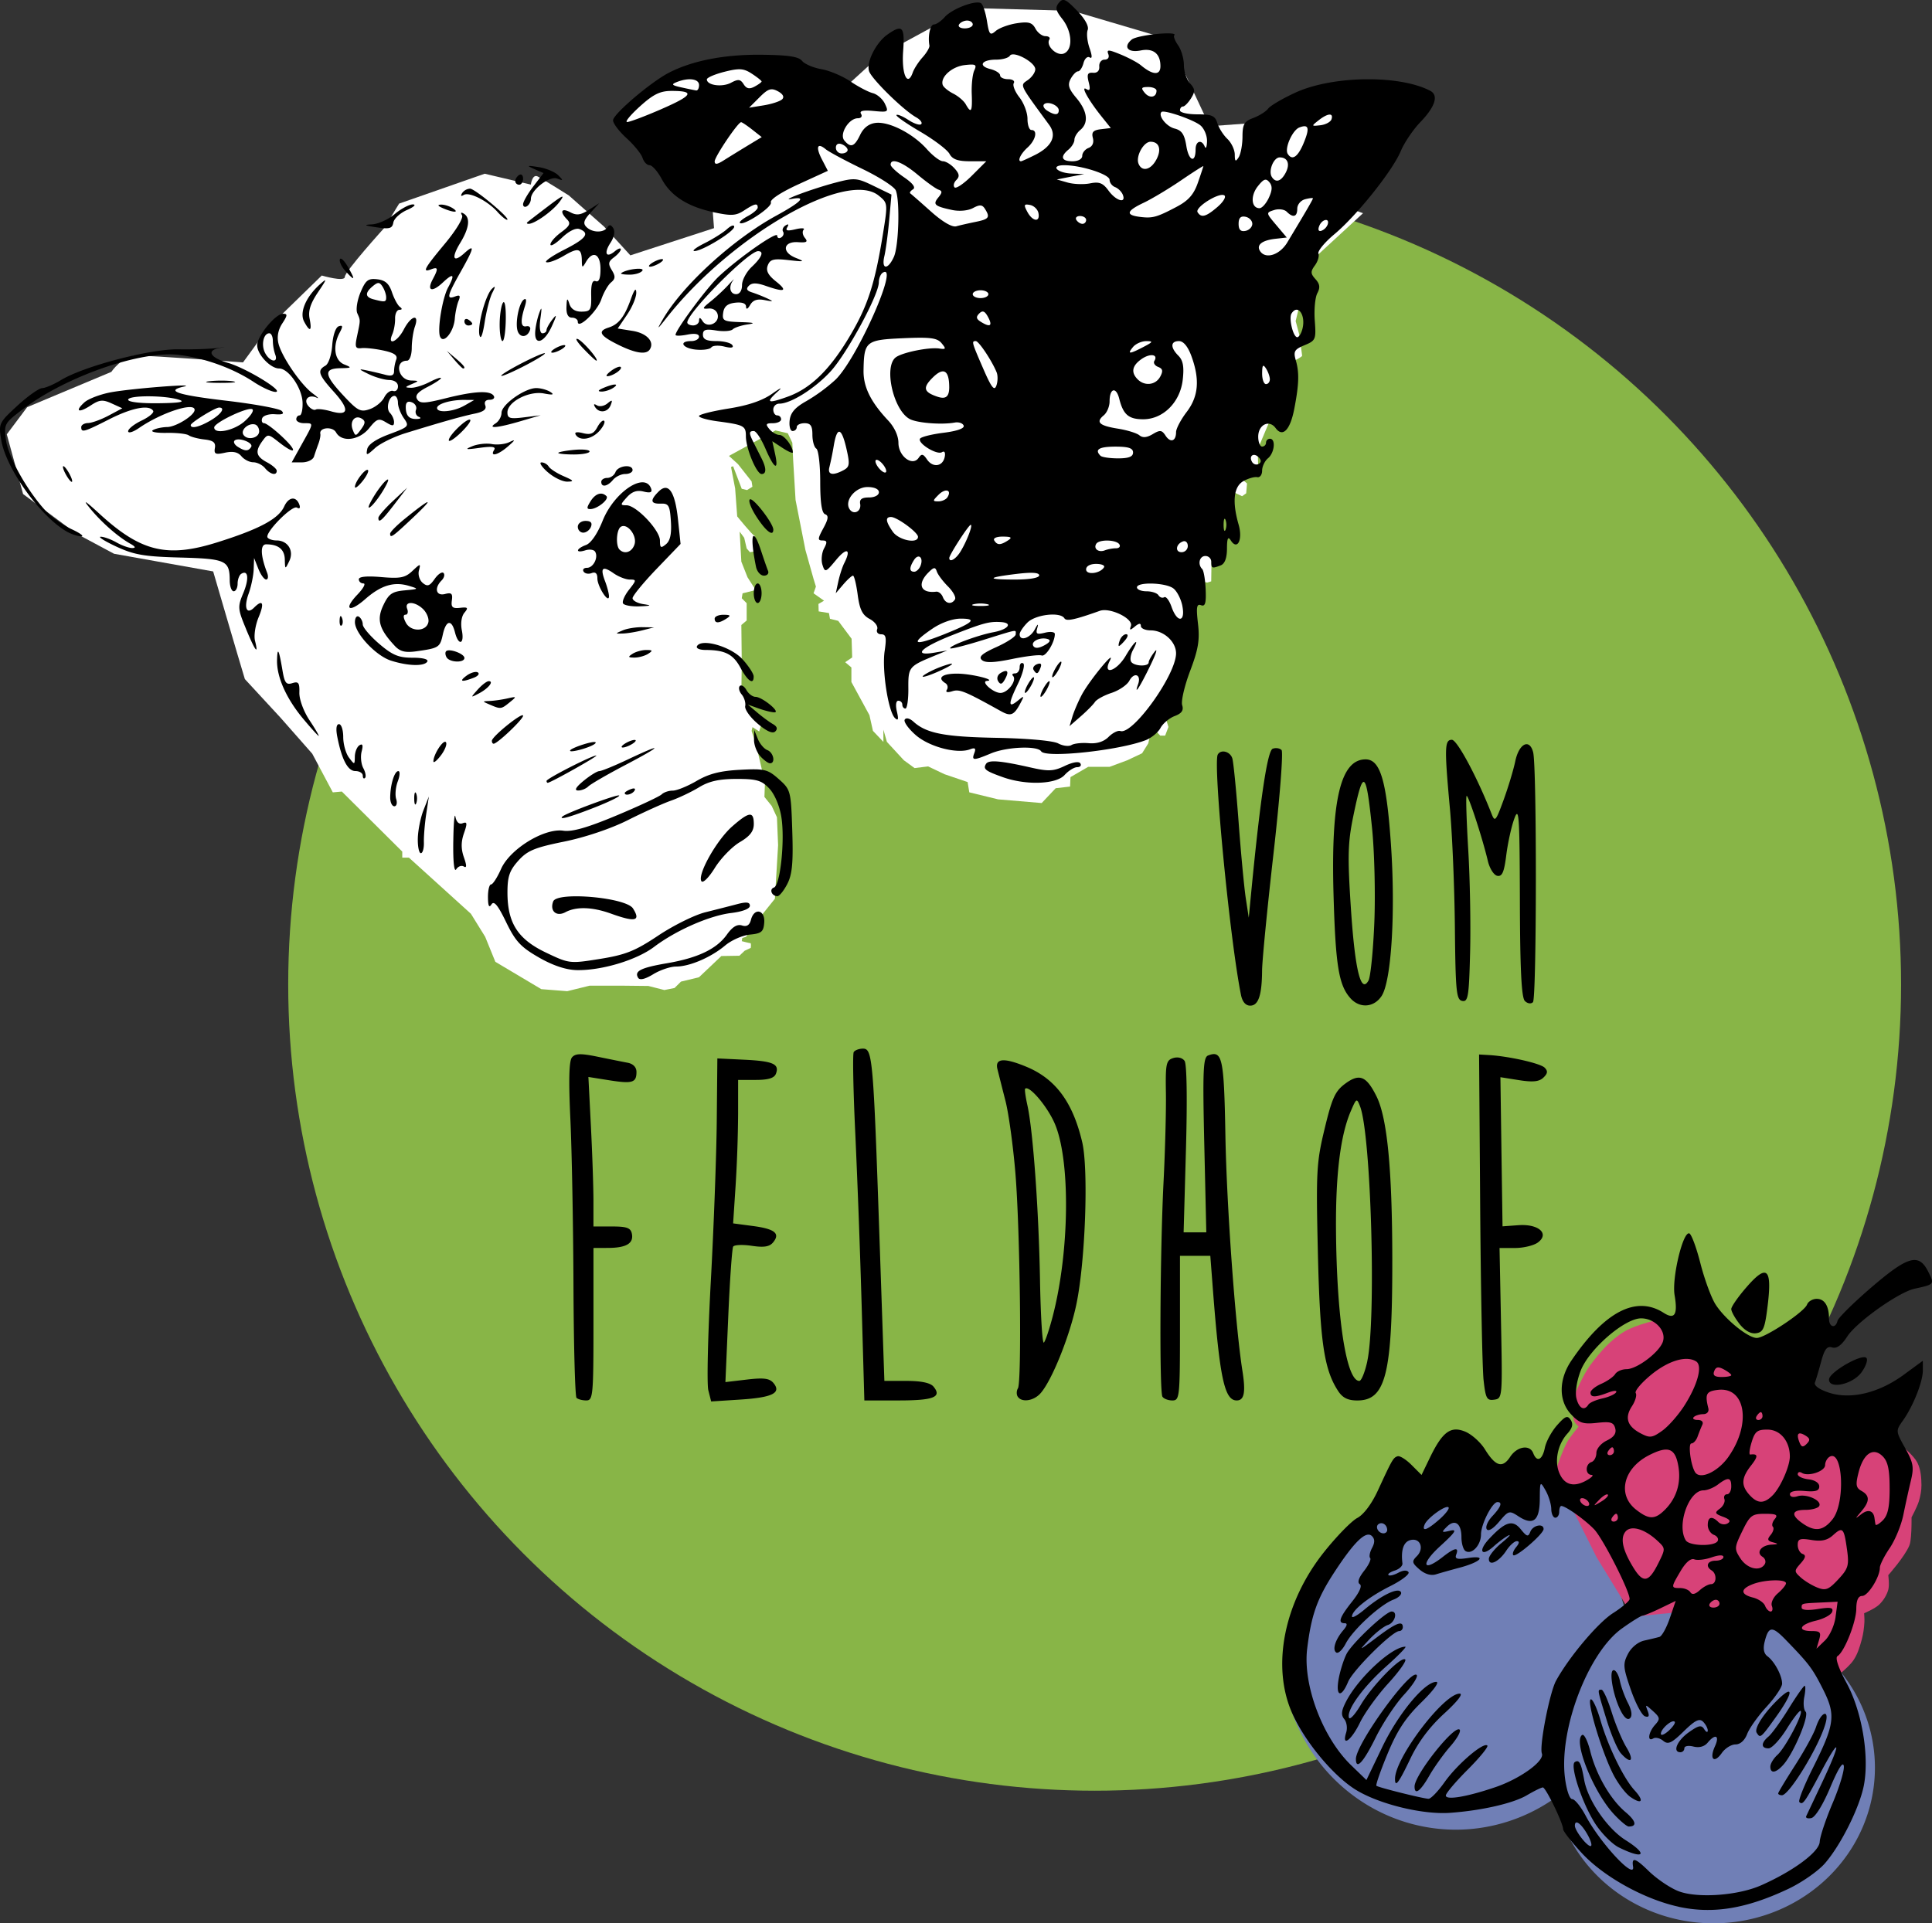
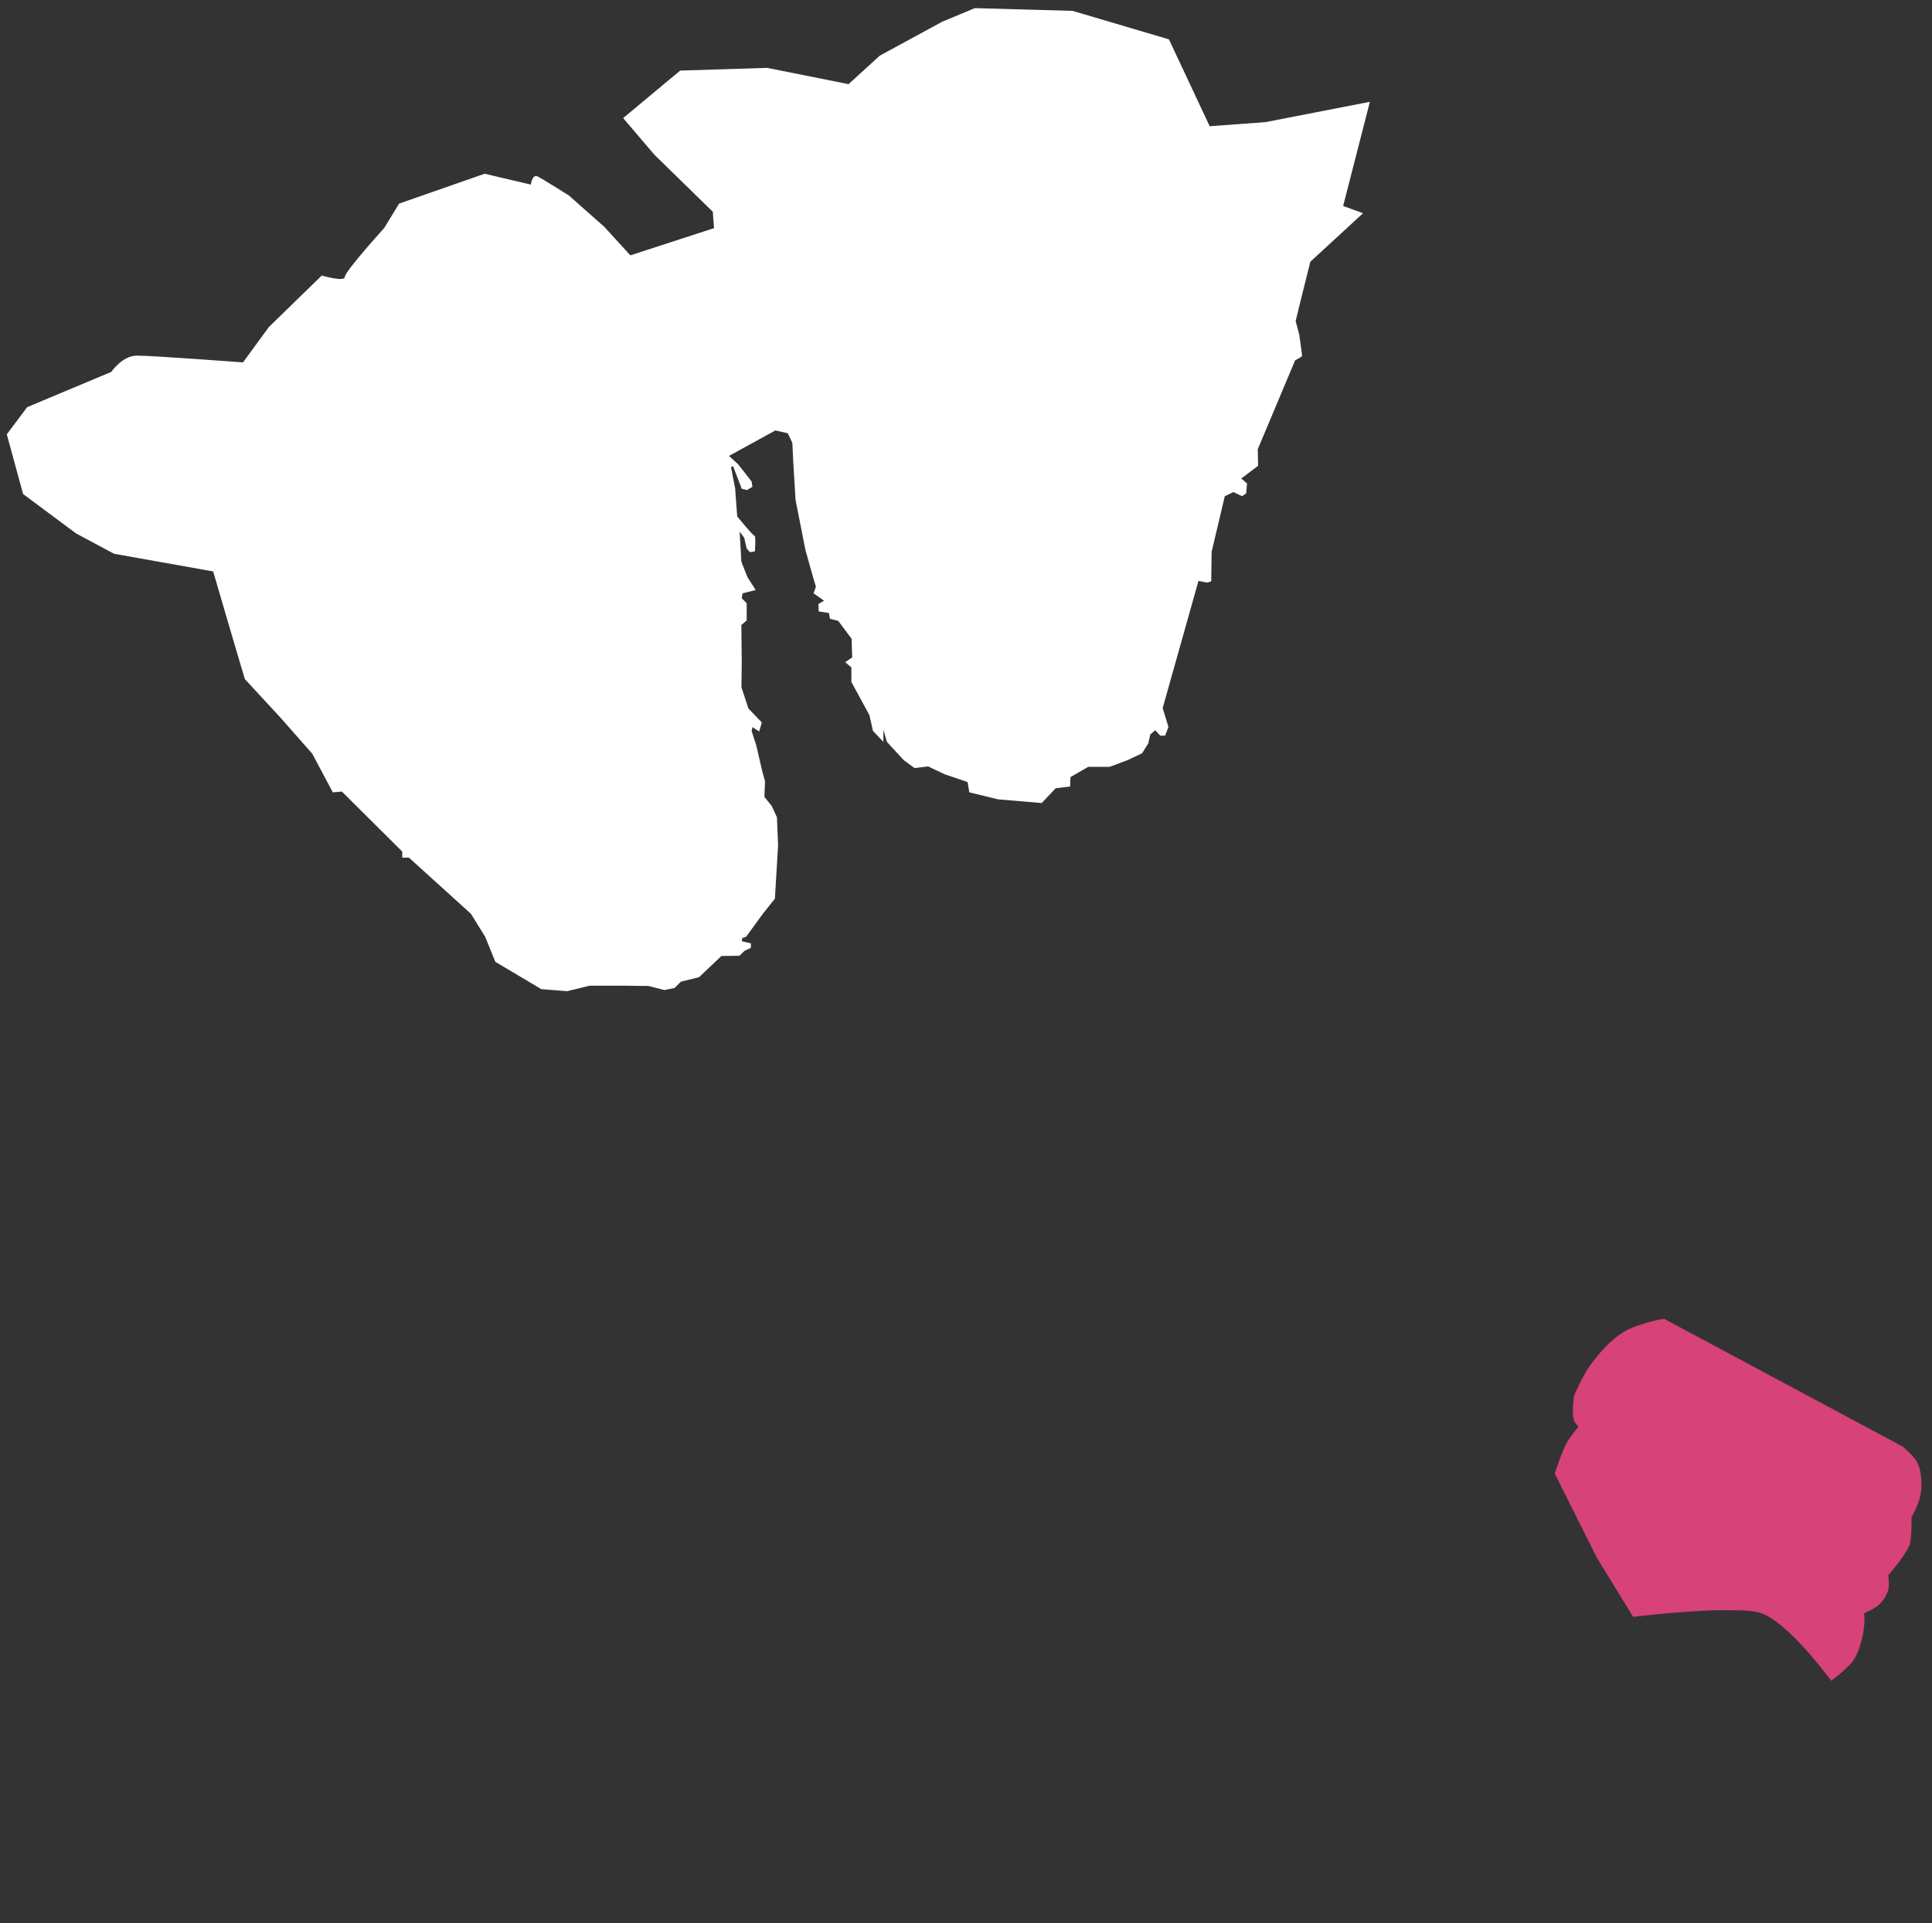
<svg xmlns="http://www.w3.org/2000/svg" xmlns:ns1="http://sodipodi.sourceforge.net/DTD/sodipodi-0.dtd" xmlns:ns2="http://www.inkscape.org/namespaces/inkscape" viewBox="0 0 120.508 120" version="1.1" id="svg2839" ns1:docname="feldhof.svg" ns2:version="1.2.2 (732a01da63, 2022-12-09)">
  <rect x="0" y="0" width="120.508" height="120" fill="#333333" stroke="none" />
  <defs id="defs2843" />
  <ns1:namedview id="namedview2841" pagecolor="#ffffff" bordercolor="#000000" borderopacity="0.25" ns2:showpageshadow="2" ns2:pageopacity="0.0" ns2:pagecheckerboard="0" ns2:deskcolor="#d1d1d1" showgrid="false" ns2:zoom="11.808683" ns2:cx="17.487132" ns2:cy="49.963234" ns2:window-width="1920" ns2:window-height="1017" ns2:window-x="-8" ns2:window-y="352" ns2:window-maximized="1" ns2:current-layer="svg2839" />
-   <circle cx="68.278" cy="61.423" r="50.301" fill="#88b547" id="circle2825" style="stroke-width:0.813" />
-   <path d="m 95.425,91.473 -0.29,1.455 a 10.869,11.087 0 0 0 -1.864,-0.645 l -0.496,0.859 -6.495,1.016 -3.193,3.012 -2.106,4.175 -0.254,3.52 -0.489,0.776 a 10.869,11.087 0 0 0 10.56,8.515 10.869,11.087 0 0 0 10.869,-11.087 10.869,11.087 0 0 0 -2.455,-6.998 l 0.676,-1.513 z" fill="#707fb6" id="path2827" style="stroke-width:0.813" />
-   <path d="m 103.337,99.783 -3.883,2.432 -0.558,2.172 a 10.071,9.708 0 0 0 -2.089,5.902 10.071,9.708 0 0 0 10.069,9.709 10.071,9.708 0 0 0 10.072,-9.709 10.071,9.708 0 0 0 -10.072,-9.708 10.071,9.708 0 0 0 -1.528,0.121 z" fill="#707fb6" id="path2829" style="stroke-width:0.813" />
  <path d="m 103.802,82.284 c -0.206,0 -1.744,0.345 -2.489,0.796 -0.854,0.516 -1.536,1.302 -2.13,2.104 -0.427,0.575 -1.001,1.899 -1.001,1.899 0,0 -0.171,1.073 0,1.566 0.008,0.024 0.023,0.052 0.041,0.08 0.083,0.132 0.241,0.279 0.241,0.279 0,0 -0.523,0.622 -0.719,0.976 -0.338,0.611 -0.77,1.949 -0.77,1.949 l 2.618,5.235 2.271,3.708 c 0,0 3.862,-0.458 5.8,-0.411 0.823,0.02 1.71,-0.065 2.451,0.295 1.74,0.847 4.105,4.106 4.105,4.106 0,0 1.026,-0.758 1.382,-1.273 0.267,-0.386 0.403,-0.854 0.527,-1.306 0.096,-0.354 0.142,-0.722 0.163,-1.089 0.011,-0.181 -0.018,-0.545 -0.018,-0.545 0,0 0.685,-0.29 0.944,-0.545 0.259,-0.252 0.465,-0.577 0.563,-0.925 0.081,-0.291 0,-0.907 0,-0.907 0,0 1.013,-1.142 1.306,-1.832 0.077,-0.181 0.088,-0.385 0.109,-0.58 0.043,-0.398 0.037,-1.198 0.037,-1.198 0,0 0.348,-0.648 0.454,-0.997 0.099,-0.328 0.167,-0.673 0.163,-1.016 -0.004,-0.474 -0.044,-0.973 -0.254,-1.398 -0.199,-0.402 -0.907,-0.997 -0.907,-0.997 z" fill="#d74278" fill-rule="evenodd" id="path2831" style="stroke-width:0.813" />
  <path id="path2833" style="fill:#ffffff;fill-opacity:1;stroke-width:0.813" d="M 60.803,0.508 58.77,1.355 54.875,3.473 52.928,5.25 47.846,4.234 l -5.42,0.17 -3.557,2.963 1.949,2.287 3.641,3.557 0.078,1.023 -5.219,1.697 -1.635,-1.789 -2.201,-1.947 c 0,0 -1.609,-1.016 -1.947,-1.186 -0.339,-0.169 -0.424,0.508 -0.424,0.508 l -2.879,-0.678 -5.336,1.863 -0.932,1.523 c 0,0 -2.455,2.71 -2.455,3.049 0,0.339 -1.439,-0.084 -1.439,-0.084 l -3.303,3.217 -1.609,2.203 c 0,0 -5.674,-0.424 -6.605,-0.424 -0.932,0 -1.609,1.016 -1.609,1.016 l -5.25,2.201 -1.27,1.695 1.016,3.725 3.303,2.457 2.371,1.27 6.182,1.102 c 0,0 1.612,5.526 1.977,6.717 l 2.234,2.419 1.969,2.236 1.283,2.412 0.564,-0.051 3.768,3.746 v 0.379 h 0.418 l 3.865,3.502 0.889,1.436 0.635,1.561 2.867,1.705 1.615,0.127 1.398,-0.344 h 1.996 l 1.668,0.018 0.998,0.254 0.635,-0.127 0.4,-0.398 1.125,-0.273 1.396,-1.324 1.125,-0.018 0.326,-0.311 0.383,-0.18 c 0,0 0.035,-0.291 -0.02,-0.291 -0.054,0 -0.543,-0.127 -0.543,-0.127 l 0.035,-0.199 0.236,-0.074 1.07,-1.469 0.727,-0.906 0.199,-3.34 -0.072,-1.742 -0.328,-0.707 -0.453,-0.562 0.037,-0.98 -0.162,-0.58 -0.383,-1.652 -0.291,-0.906 0.055,-0.236 0.418,0.271 0.164,-0.562 -0.836,-0.871 -0.436,-1.324 0.02,-1.561 -0.025,-2.326 0.332,-0.281 v -1.078 l -0.307,-0.309 0.051,-0.307 0.82,-0.205 -0.512,-0.797 -0.385,-0.975 -0.104,-1.873 0.283,0.385 0.154,0.666 0.205,0.232 0.307,-0.051 c 0,0 0.077,-0.977 -0.025,-0.977 -0.102,0 -1.078,-1.205 -1.078,-1.205 l -0.129,-1.746 -0.256,-1.334 0.129,-0.051 0.539,1.41 0.332,0.078 0.334,-0.207 -0.051,-0.332 -0.848,-1.078 -0.564,-0.514 2.9,-1.59 0.77,0.178 0.283,0.592 0.051,1.078 0.15,2.49 0.615,3.121 0.51,1.814 0.145,0.471 -0.148,0.418 0.654,0.461 -0.348,0.205 0.014,0.463 0.641,0.104 0.064,0.359 0.514,0.127 0.834,1.117 0.037,1.166 -0.436,0.297 0.387,0.328 v 0.908 l 1.125,2.068 0.219,0.98 0.652,0.688 v -0.762 l 0.219,0.762 1.057,1.146 0.666,0.488 0.848,-0.104 1.025,0.488 1.438,0.488 0.104,0.641 1.797,0.438 2.719,0.23 0.873,-0.924 0.898,-0.104 0.025,-0.59 L 67.875,47.844 h 1.334 l 1.104,-0.41 0.924,-0.436 0.385,-0.617 0.129,-0.562 0.309,-0.258 0.307,0.334 h 0.309 l 0.205,-0.539 -0.359,-1.18 2.232,-7.932 0.539,0.104 0.256,-0.076 0.027,-1.848 0.82,-3.465 0.539,-0.256 0.539,0.256 0.256,-0.18 0.053,-0.615 -0.359,-0.309 1.051,-0.795 -0.025,-1.027 2.334,-5.553 c 0,0 0.436,-0.217 0.436,-0.289 0,-0.073 -0.182,-1.326 -0.182,-1.326 L 80.816,20.031 81.125,18.762 81.732,16.33 85.018,13.303 83.779,12.852 85.445,6.352 78.926,7.621 75.453,7.875 72.912,2.455 66.9,0.678 Z" ns1:nodetypes="cccccccccccccsccccscccscccccccccccccccccccccccccccccccsccccccccccccccccccccccccccccccccsccccccccccccccccccccccccccccccccccccccccccccccccccccccccccccccccccccccscccccccccccc" />
-   <path d="m 104.695,118.96 c -2.131,-0.463 -4.677,-1.875 -6.036,-3.35 -0.637,-0.691 -1.158,-1.358 -1.158,-1.48 0,-0.376 -1.084,-2.61 -1.265,-2.61 -0.094,0 -0.544,0.22 -1,0.489 -0.852,0.503 -2.826,0.954 -4.79,1.095 -1.689,0.121 -4.364,-0.525 -5.833,-1.41 -1.411,-0.85 -3.2,-2.988 -4.008,-4.793 -1.31,-2.928 -0.525,-6.918 1.98,-10.065 0.779,-0.978 1.711,-1.935 2.071,-2.126 0.402,-0.212 0.9,-0.876 1.284,-1.707 0.899,-1.949 0.959,-2.054 1.233,-2.145 0.136,-0.046 0.528,0.198 0.871,0.542 l 0.624,0.624 0.519,-1.073 c 0.786,-1.624 1.301,-2.004 2.206,-1.629 0.405,0.168 0.959,0.666 1.231,1.106 0.658,1.065 1.094,1.195 1.57,0.469 0.435,-0.664 1.228,-0.79 1.442,-0.229 0.225,0.585 0.571,0.424 0.724,-0.339 0.077,-0.388 0.419,-1.019 0.758,-1.402 0.515,-0.583 0.656,-0.638 0.854,-0.336 0.169,0.258 0.109,0.504 -0.207,0.854 -0.585,0.647 -0.807,1.656 -0.528,2.393 0.301,0.789 0.886,0.98 1.683,0.546 0.359,-0.195 0.516,-0.359 0.349,-0.364 -0.396,-0.013 -0.397,-0.671 -8.13e-4,-0.802 0.167,-0.055 0.304,-0.31 0.305,-0.565 0,-0.26 0.285,-0.6 0.648,-0.775 0.451,-0.216 0.611,-0.448 0.528,-0.764 -0.098,-0.376 -0.293,-0.434 -1.135,-0.341 -0.864,0.097 -1.106,0.016 -1.621,-0.534 -0.786,-0.841 -0.776,-2.179 0.026,-3.357 2.077,-3.057 4.036,-4.071 5.748,-2.975 0.693,0.444 0.893,0.122 0.685,-1.103 -0.179,-1.06 0.517,-3.983 0.917,-3.851 0.132,0.044 0.443,0.882 0.692,1.862 0.25,0.98 0.669,2.128 0.934,2.551 0.578,0.924 2.031,2.11 2.584,2.11 0.519,0 2.956,-1.619 3.134,-2.081 0.075,-0.198 0.348,-0.358 0.606,-0.358 0.49,0 0.765,0.445 0.765,1.239 0,0.537 0.412,0.637 0.531,0.131 0.043,-0.185 0.987,-1.118 2.097,-2.073 2.298,-1.977 2.975,-2.167 3.561,-0.992 0.396,0.793 0.398,0.789 -0.85,1.061 -0.992,0.215 -3.611,2.074 -4.199,2.979 -0.36,0.554 -0.662,0.774 -0.943,0.686 -0.319,-0.099 -0.476,0.101 -0.685,0.874 -0.149,0.552 -0.324,1.142 -0.389,1.311 -0.073,0.192 0.258,0.432 0.872,0.636 1.351,0.445 3.114,0.023 4.671,-1.12 l 1.187,-0.871 v 0.601 c 0,0.711 -0.603,2.23 -1.245,3.133 -0.452,0.637 -0.45,0.656 0.138,1.709 0.513,0.919 0.563,1.198 0.36,2.039 a 72.541,72.541 0 0 0 -0.47,2.137 c -0.13,0.64 -0.512,1.571 -0.85,2.069 -0.339,0.498 -0.615,1.049 -0.615,1.226 0,0.584 -0.737,1.761 -1.104,1.761 -0.241,0 -0.361,0.259 -0.365,0.793 -0.006,0.836 -0.742,2.696 -1.173,2.962 -0.159,0.098 0.054,0.729 0.571,1.685 0.952,1.763 1.42,4.521 1.079,6.351 -0.259,1.386 -1.445,3.765 -2.445,4.904 -0.417,0.475 -1.433,1.183 -2.258,1.574 -2.631,1.247 -4.718,1.589 -6.865,1.122 z m 5.144,-1.328 c 2.022,-0.894 3.634,-2.089 3.665,-2.718 0.016,-0.325 0.378,-1.409 0.803,-2.41 0.426,-1 0.741,-2.043 0.701,-2.317 -0.049,-0.324 -0.343,0.139 -0.846,1.332 -0.465,1.101 -0.937,1.862 -1.184,1.913 -0.226,0.046 -0.367,-0.008 -0.315,-0.122 l 1.004,-2.127 c 1.189,-2.519 1.153,-2.958 -0.057,-0.68 -1.048,1.975 -1.165,2.138 -1.377,1.927 -0.081,-0.081 0.3,-1.036 0.844,-2.123 1.371,-2.738 1.443,-3.305 0.632,-4.913 -0.659,-1.306 -0.855,-1.567 -2.321,-3.081 -0.852,-0.88 -1.073,-0.862 -1.317,0.109 -0.112,0.447 -0.054,0.746 0.177,0.917 0.44,0.324 0.91,1.207 0.91,1.706 0,0.213 -0.433,0.858 -0.963,1.433 -0.53,0.575 -1.076,1.341 -1.214,1.702 -0.154,0.405 -0.432,0.656 -0.729,0.656 -0.264,0 -0.648,0.24 -0.854,0.534 -0.481,0.686 -0.794,0.387 -0.431,-0.411 0.311,-0.68 0.034,-0.819 -0.455,-0.229 -0.201,0.242 -0.524,0.329 -0.884,0.239 -0.315,-0.079 -0.567,-0.033 -0.567,0.106 a 0.247,0.247 0 0 1 -0.244,0.249 c -0.512,0 -0.212,-0.721 0.512,-1.237 0.623,-0.444 0.796,-0.48 0.972,-0.2 0.119,0.187 0.217,0.224 0.22,0.084 8.1e-4,-0.141 -0.129,-0.389 -0.29,-0.55 -0.229,-0.229 -0.496,-0.098 -1.209,0.599 -0.76,0.742 -0.977,0.842 -1.281,0.59 -0.201,-0.167 -0.48,-0.233 -0.62,-0.146 -0.388,0.239 -0.304,-0.389 0.114,-0.85 0.329,-0.365 0.315,-0.453 -0.133,-0.859 -0.48,-0.434 -0.493,-0.434 -0.328,-0.007 0.123,0.321 0.075,0.415 -0.172,0.333 -0.189,-0.061 -0.585,-0.807 -0.879,-1.657 -0.485,-1.4 -0.502,-1.609 -0.179,-2.234 0.211,-0.408 0.628,-0.749 1.023,-0.835 0.366,-0.081 0.79,-0.183 0.942,-0.228 0.151,-0.045 0.441,-0.569 0.644,-1.164 l 0.368,-1.081 -0.937,0.453 c -0.515,0.249 -1.024,0.459 -1.132,0.468 -0.106,0.009 -0.689,0.372 -1.293,0.805 -2.101,1.51 -3.922,6.289 -3.546,9.302 0.097,0.772 0.289,1.34 0.455,1.34 0.158,0 0.536,0.467 0.839,1.037 0.911,1.712 3.095,4.057 2.955,3.171 -0.096,-0.61 0.133,-0.545 0.971,0.273 0.519,0.506 1.369,1.079 1.89,1.272 1.187,0.441 3.69,0.26 5.116,-0.372 z m -8.855,-2.364 c -0.431,-0.213 -1.107,-0.897 -1.502,-1.519 -0.807,-1.271 -1.576,-3.613 -1.252,-3.813 0.276,-0.171 0.392,0.05 0.583,1.114 0.228,1.27 1.442,3.038 2.577,3.754 1.445,0.912 1.162,1.236 -0.406,0.463 z m -0.337,-2.102 c -1.279,-1.394 -2.539,-4.561 -1.957,-4.921 0.12,-0.073 0.346,0.386 0.504,1.021 0.364,1.458 1.256,3 2.189,3.786 0.667,0.56 0.745,0.906 0.208,0.906 -0.119,0 -0.545,-0.357 -0.945,-0.793 z m 1.042,-1.058 c -0.296,-0.207 -0.772,-0.836 -1.059,-1.397 -0.712,-1.394 -1.66,-4.532 -1.415,-4.683 0.109,-0.068 0.382,0.504 0.605,1.271 0.485,1.671 1.446,3.648 2.138,4.403 0.618,0.674 0.459,0.915 -0.269,0.406 z m 9.225,-0.215 c 0,-0.063 0.478,-0.858 1.063,-1.768 0.585,-0.91 1.167,-1.975 1.296,-2.371 0.315,-0.967 0.859,-1.154 0.586,-0.2 -0.406,1.418 -2.255,4.453 -2.713,4.453 -0.128,0 -0.232,-0.052 -0.232,-0.114 z m -0.488,-1.677 c 0,-0.18 0.199,-0.508 0.443,-0.729 0.496,-0.449 1.618,-2.572 1.449,-2.741 -0.059,-0.059 -0.45,0.441 -0.868,1.114 -0.418,0.671 -0.929,1.222 -1.136,1.222 -0.48,0 -0.481,-0.341 -0.003,-0.738 0.205,-0.17 0.77,-0.951 1.254,-1.736 0.485,-0.785 0.934,-1.428 0.999,-1.428 0.065,0 0.054,0.313 -0.022,0.696 -0.076,0.382 -0.039,0.797 0.084,0.919 0.244,0.244 -0.751,2.606 -1.402,3.323 -0.461,0.51 -0.799,0.552 -0.799,0.099 z m -9.328,-0.83 c -0.208,-0.235 -0.61,-1.179 -0.891,-2.099 -0.585,-1.912 -0.577,-1.864 -0.313,-1.864 0.11,0 0.395,0.631 0.635,1.402 0.24,0.771 0.653,1.758 0.919,2.195 0.512,0.842 0.285,1.08 -0.35,0.366 z m 8.473,-1.282 c -0.172,-0.28 0.504,-1.301 1.441,-2.175 0.907,-0.845 0.782,-0.225 -0.242,1.201 -0.949,1.32 -0.972,1.34 -1.198,0.975 z m -8.482,-1.373 c -0.482,-0.951 -0.753,-2.528 -0.435,-2.528 0.138,0 0.312,0.302 0.387,0.671 0.075,0.368 0.301,0.989 0.503,1.38 0.233,0.452 0.282,0.793 0.133,0.943 -0.149,0.148 -0.362,-0.02 -0.588,-0.466 z m -2.076,7.717 c -0.393,-0.691 -0.781,-0.961 -0.781,-0.544 0,0.309 0.741,1.274 0.978,1.274 0.12,0 0.032,-0.328 -0.197,-0.73 z m -8.907,-3.26 c 0.784,-1.11 2.43,-2.519 2.667,-2.281 0.076,0.076 -0.476,0.752 -1.226,1.503 -0.75,0.75 -1.364,1.476 -1.364,1.614 0,0.306 1.333,0.081 3.108,-0.527 1.548,-0.53 3.062,-1.63 2.884,-2.094 -0.172,-0.447 0.482,-3.806 0.883,-4.54 0.809,-1.478 2.61,-3.617 3.551,-4.216 0.57,-0.363 1.037,-0.763 1.037,-0.886 0,-0.507 -1.664,-3.777 -2.213,-4.348 -0.573,-0.597 -1.78,-1.454 -2.047,-1.454 -0.072,0 -0.13,0.164 -0.13,0.366 0,0.201 -0.11,0.366 -0.244,0.366 -0.134,0 -0.248,-0.247 -0.252,-0.549 -0.006,-0.302 -0.166,-0.824 -0.358,-1.158 -0.339,-0.593 -0.35,-0.577 -0.358,0.556 -0.01,1.345 -0.412,1.666 -1.335,1.062 -0.565,-0.371 -0.617,-0.356 -1.202,0.34 -0.374,0.445 -0.675,0.624 -0.774,0.463 -0.089,-0.144 0.068,-0.508 0.35,-0.809 0.535,-0.569 0.649,-0.88 0.322,-0.88 -0.324,0 -1.028,1.382 -1.028,2.019 0,0.669 -0.569,1.28 -0.965,1.036 -0.14,-0.087 -0.254,-0.474 -0.254,-0.86 0,-0.868 -0.41,-1.159 -0.917,-0.651 -0.347,0.347 -0.328,0.369 0.206,0.243 0.469,-0.111 0.341,0.087 -0.631,0.976 -1.228,1.124 -1.076,1.646 0.189,0.65 0.73,-0.574 1.012,-0.622 0.828,-0.139 -0.106,0.276 0.051,0.32 0.767,0.211 1.168,-0.176 0.771,0.252 -0.563,0.609 -0.537,0.143 -1.198,0.329 -1.471,0.415 -0.313,0.097 -0.689,-0.016 -1.026,-0.307 -0.472,-0.409 -0.489,-0.502 -0.167,-0.825 0.485,-0.485 0.212,-1.166 -0.402,-1.005 -0.425,0.111 -0.597,0.616 -0.494,1.45 0.02,0.158 -0.195,0.359 -0.477,0.449 -0.282,0.089 -0.459,0.217 -0.393,0.282 0.066,0.066 0.341,8.13e-4 0.614,-0.145 0.301,-0.161 0.549,-0.175 0.636,-0.035 0.077,0.126 -0.437,0.519 -1.144,0.872 -1.329,0.665 -2.383,1.502 -2.383,1.891 0,0.122 0.341,-0.065 0.761,-0.417 1.078,-0.907 2.106,-1.406 2.288,-1.11 0.083,0.134 -0.125,0.349 -0.462,0.476 -0.829,0.315 -2.537,1.888 -2.979,2.744 -0.198,0.384 -0.461,0.635 -0.584,0.559 -0.268,-0.166 -0.063,-0.816 0.441,-1.402 0.235,-0.274 0.265,-0.427 0.085,-0.427 -0.452,0 -0.331,-0.358 0.457,-1.35 0.459,-0.576 0.641,-0.99 0.48,-1.089 -0.164,-0.102 -0.069,-0.398 0.265,-0.824 0.288,-0.366 0.459,-0.728 0.382,-0.806 -0.078,-0.078 -0.025,-0.358 0.116,-0.624 0.182,-0.34 0.181,-0.558 -0.002,-0.742 -0.367,-0.367 -1.098,0.336 -2.358,2.268 -1.068,1.64 -1.425,2.647 -1.684,4.752 -0.279,2.262 0.959,5.551 2.736,7.269 l 0.959,0.928 0.992,-2.065 c 0.992,-2.069 2.64,-4.059 3.362,-4.059 0.221,0 -0.162,0.527 -0.93,1.28 -0.984,0.964 -1.503,1.753 -2.101,3.194 -0.437,1.053 -0.752,1.956 -0.7,2.008 0.099,0.099 2.813,0.78 3.246,0.813 0.142,0.011 0.595,-0.457 1.007,-1.041 z m -1.873,0.271 c 0.002,-0.73 2.488,-3.862 2.812,-3.544 0.098,0.096 -0.163,0.563 -0.579,1.037 -0.416,0.475 -1.007,1.301 -1.313,1.836 -0.557,0.976 -0.922,1.242 -0.92,0.672 z m -1.218,-0.488 c 0.01,-1.313 3.043,-5.304 4.03,-5.304 0.241,0 -0.138,0.488 -0.963,1.242 -0.906,0.829 -1.609,1.764 -2.106,2.805 -0.739,1.549 -0.967,1.845 -0.962,1.258 z m -2.441,-1.225 c 0,-0.934 3.396,-5.63 3.792,-5.244 0.1,0.098 -0.256,0.654 -0.791,1.233 -0.535,0.58 -1.334,1.79 -1.776,2.688 -0.753,1.529 -1.224,2.038 -1.224,1.322 z m -0.606,-1.653 c 0.088,-0.275 0.033,-0.65 -0.12,-0.836 -0.213,-0.257 -0.186,-0.518 0.115,-1.101 0.767,-1.484 2.858,-3.417 3.696,-3.417 0.1,0 -0.435,0.55 -1.19,1.223 -1.441,1.284 -2.488,2.727 -2.328,3.208 0.052,0.156 0.381,-0.201 0.732,-0.793 0.723,-1.223 2.538,-3.078 2.778,-2.838 0.087,0.087 -0.393,0.762 -1.067,1.499 -0.674,0.738 -1.467,1.839 -1.761,2.447 -0.537,1.109 -1.152,1.546 -0.854,0.607 z m -0.47,-3.341 c 0.091,-0.503 0.312,-1.204 0.491,-1.558 0.336,-0.665 2.445,-2.65 2.814,-2.65 0.402,0 0.206,0.701 -0.236,0.841 -0.244,0.077 -0.766,0.484 -1.158,0.902 -0.693,0.74 -0.68,0.736 0.463,-0.124 1.203,-0.906 1.628,-1.073 1.628,-0.642 0,0.134 -0.101,0.244 -0.224,0.244 -0.432,0 -2.886,2.437 -3.188,3.166 -0.428,1.032 -0.789,0.923 -0.59,-0.179 z m 9.368,-7.49 c 0,-0.187 0.357,-0.634 0.793,-0.993 0.436,-0.359 0.628,-0.569 0.427,-0.469 -0.202,0.101 -0.612,0.405 -0.914,0.676 -0.767,0.689 -1.005,0.301 -0.286,-0.467 1.009,-1.079 1.469,-1.218 1.974,-0.593 0.378,0.466 0.463,0.488 0.592,0.154 0.157,-0.411 0.829,-0.55 0.829,-0.172 0,0.302 -1.728,1.793 -1.89,1.631 -0.072,-0.072 0.008,-0.298 0.178,-0.502 0.203,-0.246 0.217,-0.372 0.041,-0.372 -0.148,0 -0.442,0.265 -0.654,0.589 -0.461,0.702 -1.089,1.002 -1.089,0.518 z m 11.592,10.159 c -0.164,-0.164 -0.862,0.444 -0.862,0.751 0,0.138 0.221,0.053 0.49,-0.191 0.268,-0.244 0.436,-0.496 0.372,-0.561 z m 10.034,-6.536 0.128,-0.951 -0.939,0.044 c -1.334,0.062 -1.304,0.054 -1.304,0.325 0,0.153 0.385,0.185 1.008,0.086 0.797,-0.128 0.984,-0.091 0.896,0.175 -0.062,0.185 -0.515,0.432 -1.008,0.549 -1.028,0.243 -1.197,0.65 -0.27,0.65 0.535,0 0.602,0.081 0.463,0.55 l -0.164,0.549 0.532,-0.513 c 0.293,-0.282 0.589,-0.941 0.659,-1.463 z m -3.973,-0.691 c -0.073,-0.193 0.094,-0.547 0.374,-0.786 0.28,-0.24 0.508,-0.52 0.508,-0.625 0,-0.267 -1.309,-0.236 -2.057,0.049 -0.797,0.302 -0.799,0.641 -0.007,0.84 0.341,0.085 0.683,0.317 0.758,0.515 0.076,0.197 0.233,0.358 0.348,0.358 0.115,0 0.15,-0.158 0.076,-0.35 z m -3.264,-0.138 c 0,-0.133 -0.103,-0.244 -0.23,-0.244 -0.126,0 -0.297,0.111 -0.38,0.244 -0.083,0.135 0.02,0.244 0.229,0.244 0.209,0 0.38,-0.109 0.38,-0.244 z m -0.53,-1.219 c 0.349,0 0.38,-0.644 0.042,-0.854 -0.413,-0.254 -0.271,-0.61 0.244,-0.61 0.268,0 0.488,-0.103 0.488,-0.231 0,-0.14 -0.289,-0.13 -0.735,0.024 -0.404,0.141 -0.891,0.197 -1.081,0.124 -0.219,-0.084 -0.533,0.183 -0.851,0.721 -0.617,1.045 -0.618,1.07 -0.03,1.07 0.26,0 0.545,0.116 0.634,0.26 0.106,0.172 0.302,0.13 0.582,-0.122 0.233,-0.211 0.55,-0.382 0.707,-0.382 z m 8.483,-2.149 c -0.187,-1.367 -0.269,-1.452 -0.874,-0.905 -0.354,0.32 -0.714,0.4 -1.342,0.298 -0.724,-0.118 -0.859,-0.068 -0.859,0.313 0,0.248 0.137,0.5 0.305,0.558 0.223,0.078 0.19,0.236 -0.124,0.59 -0.409,0.462 -0.409,0.502 0.005,0.876 0.239,0.216 0.706,0.501 1.039,0.632 0.519,0.206 0.703,0.134 1.303,-0.511 0.624,-0.669 0.683,-0.87 0.548,-1.854 z m -11.767,0.84 c 0.45,-0.908 0.45,-0.924 -0.054,-1.393 -0.8,-0.745 -1.65,-0.993 -1.994,-0.58 -0.346,0.417 -0.182,1.161 0.498,2.264 0.606,0.981 0.952,0.915 1.55,-0.293 z m 6.634,0.063 c 0.093,-0.149 0.03,-0.356 -0.138,-0.46 -0.425,-0.263 -0.081,-0.726 0.563,-0.76 0.432,-0.023 0.45,-0.05 0.095,-0.142 -0.353,-0.092 -0.382,-0.184 -0.148,-0.466 0.16,-0.193 0.222,-0.42 0.137,-0.506 -0.085,-0.085 -0.033,-0.302 0.117,-0.482 0.22,-0.263 0.099,-0.327 -0.615,-0.327 -0.807,0 -0.934,0.097 -1.411,1.08 -0.498,1.026 -0.504,1.11 -0.114,1.707 0.424,0.647 1.219,0.834 1.515,0.356 z m -2.942,-1.437 c 0.084,-0.136 -0.019,-0.312 -0.229,-0.393 -0.21,-0.08 -0.382,-0.354 -0.382,-0.607 0,-0.52 0.259,-0.594 0.663,-0.19 0.149,0.149 0.409,0.185 0.577,0.081 0.217,-0.133 0.133,-0.254 -0.283,-0.41 -0.52,-0.195 -0.545,-0.255 -0.203,-0.509 0.213,-0.159 0.341,-0.425 0.285,-0.593 -0.057,-0.167 0.016,-0.304 0.162,-0.304 0.146,0 0.264,-0.219 0.264,-0.488 0,-0.576 -0.195,-0.602 -0.84,-0.114 -0.26,0.196 -0.663,0.358 -0.894,0.358 -0.914,0 -1.684,2.179 -1.102,3.119 0.22,0.356 1.771,0.394 1.984,0.049 z M 86.526,95.464 c 0,-0.317 -0.29,-0.528 -0.526,-0.383 -0.252,0.155 -0.035,0.585 0.296,0.585 0.127,0 0.23,-0.091 0.23,-0.203 z m 3.26,-0.671 c 0.384,-0.338 0.638,-0.675 0.565,-0.748 -0.168,-0.168 -1.323,0.663 -1.49,1.073 -0.193,0.472 0.159,0.349 0.924,-0.325 z m 24.525,-0.013 c 0.808,-1.028 0.636,-4.401 -0.199,-3.886 -0.149,0.092 -0.271,0.324 -0.271,0.515 0,0.385 -1.046,0.736 -1.449,0.486 -0.142,-0.088 -0.258,-0.05 -0.258,0.083 0,0.133 0.302,0.276 0.671,0.319 0.398,0.046 0.671,0.225 0.671,0.443 0,0.274 -0.228,0.346 -0.915,0.285 -0.572,-0.05 -0.915,0.024 -0.915,0.199 0,0.167 0.193,0.219 0.478,0.128 0.559,-0.177 1.553,0.28 1.343,0.619 -0.078,0.127 -0.466,0.232 -0.86,0.232 -0.854,0 -0.92,0.317 -0.175,0.84 0.776,0.545 1.302,0.471 1.879,-0.263 z m 3.554,-1.919 c 0,-1.174 -0.108,-1.675 -0.431,-1.999 -0.592,-0.591 -1.207,-0.179 -1.508,1.011 -0.193,0.763 -0.163,0.953 0.183,1.146 0.528,0.295 0.524,0.65 -0.012,1.282 -0.407,0.48 -0.407,0.488 0.006,0.167 0.417,-0.324 0.754,-0.224 0.817,0.242 0.016,0.122 0.044,0.302 0.061,0.398 0.016,0.096 0.223,-0.018 0.458,-0.252 0.317,-0.319 0.427,-0.828 0.427,-1.995 z m -16.95,1.829 c 0,-0.133 -0.049,-0.244 -0.108,-0.244 -0.059,0 -0.175,0.111 -0.258,0.244 -0.083,0.135 -0.035,0.244 0.107,0.244 0.142,0 0.259,-0.109 0.259,-0.244 z m 2.936,-0.497 c 0.719,-0.72 1.014,-1.668 0.838,-2.704 -0.193,-1.145 -0.628,-1.31 -1.829,-0.698 -1.608,0.821 -2.001,2.461 -0.815,3.394 0.806,0.634 1.179,0.636 1.806,0.008 z m -4.766,-0.478 c -0.083,-0.134 -0.26,-0.244 -0.395,-0.244 -0.134,0 -0.176,0.11 -0.093,0.244 0.083,0.134 0.26,0.244 0.394,0.244 0.134,0 0.176,-0.11 0.093,-0.244 z m 1.202,-0.464 c -0.064,-0.064 -0.306,0.081 -0.537,0.323 -0.402,0.42 -0.398,0.425 0.116,0.117 0.296,-0.178 0.485,-0.376 0.421,-0.44 z m 10.277,0.047 c 0.494,-0.494 1.083,-1.828 1.077,-2.441 -0.008,-0.947 -0.593,-1.654 -1.381,-1.662 -0.648,-0.007 -0.797,0.108 -1.003,0.784 -0.134,0.436 -0.173,0.784 -0.086,0.772 0.493,-0.064 0.506,0.104 0.054,0.68 -0.611,0.776 -0.637,1.247 -0.102,1.838 0.504,0.557 0.906,0.565 1.442,0.029 z m -2.743,-2.421 c 1.434,-2.046 1.058,-4.371 -0.672,-4.161 -0.725,0.088 -0.813,0.257 -0.593,1.145 0.053,0.215 -0.079,0.367 -0.319,0.369 -0.225,0.002 -0.49,0.084 -0.589,0.183 -0.099,0.098 0.012,0.179 0.247,0.179 0.254,0 0.369,0.124 0.285,0.306 -0.078,0.167 -0.21,0.496 -0.293,0.732 -0.083,0.234 -0.256,0.427 -0.385,0.427 -0.218,0 -0.054,1.315 0.221,1.782 0.303,0.512 1.427,-0.002 2.1,-0.962 z m -7.151,-0.333 c 0,-0.133 -0.049,-0.244 -0.108,-0.244 -0.059,0 -0.175,0.111 -0.258,0.244 -0.083,0.135 -0.035,0.244 0.107,0.244 0.142,0 0.259,-0.109 0.259,-0.244 z m 11.955,-0.971 c -0.454,-0.281 -0.597,-0.138 -0.393,0.393 0.124,0.326 0.224,0.353 0.455,0.122 0.23,-0.23 0.216,-0.342 -0.063,-0.515 z m -7.55,-1.896 c 0.829,-1.309 1.136,-2.482 0.715,-2.741 -0.61,-0.377 -1.723,-0.045 -2.798,0.835 -0.61,0.5 -1.044,1.016 -0.963,1.145 0.081,0.13 -0.027,0.5 -0.238,0.822 -0.468,0.715 -0.294,1.25 0.55,1.693 0.569,0.298 0.715,0.28 1.341,-0.167 0.387,-0.276 1.014,-0.989 1.393,-1.587 z m 4.861,0.673 c 0,-0.134 -0.048,-0.244 -0.107,-0.244 -0.059,0 -0.175,0.11 -0.258,0.244 -0.083,0.134 -0.035,0.244 0.107,0.244 0.142,0 0.259,-0.11 0.259,-0.244 z M 99.073,87.638 c 0.077,-0.124 0.467,-0.297 0.866,-0.385 0.399,-0.088 0.789,-0.26 0.864,-0.384 0.079,-0.127 -0.14,-0.119 -0.501,0.019 -0.812,0.309 -1.095,0.307 -1.095,-0.006 0,-0.137 0.302,-0.382 0.671,-0.545 0.369,-0.161 0.758,-0.433 0.866,-0.604 0.107,-0.171 0.426,-0.309 0.708,-0.309 0.658,0 2.064,-1.067 2.273,-1.725 0.215,-0.681 -0.506,-1.446 -1.363,-1.446 -1.034,0 -3.258,1.933 -3.772,3.278 -0.244,0.638 -0.352,1.349 -0.261,1.711 0.158,0.629 0.491,0.806 0.744,0.395 z m 8.914,-1.84 c 0,-0.062 -0.209,-0.224 -0.463,-0.361 -0.351,-0.188 -0.498,-0.16 -0.602,0.114 -0.1,0.259 0.031,0.361 0.463,0.361 0.331,0 0.602,-0.051 0.602,-0.114 z m -72.027,1.415 c -0.089,-0.089 -0.175,-3.245 -0.19,-7.012 -0.015,-3.767 -0.102,-8.441 -0.193,-10.385 -0.115,-2.455 -0.084,-3.631 0.103,-3.848 0.212,-0.245 0.553,-0.253 1.596,-0.038 0.73,0.15 1.574,0.319 1.875,0.376 0.342,0.065 0.549,0.28 0.549,0.573 0,0.672 -0.253,0.749 -1.706,0.519 l -1.293,-0.205 0.157,3.079 c 0.086,1.693 0.158,3.792 0.158,4.664 v 1.585 h 1.154 c 0.935,0 1.171,0.087 1.244,0.459 0.117,0.597 -0.35,0.874 -1.482,0.879 l -0.915,0.004 v 4.756 c 0,4.449 -0.029,4.756 -0.447,4.756 -0.246,0 -0.52,-0.073 -0.61,-0.163 z m 8.221,-0.477 c -0.098,-0.386 -0.027,-3.445 0.156,-6.799 0.184,-3.353 0.35,-7.853 0.371,-9.999 l 0.037,-3.902 1.684,0.081 c 1.797,0.088 2.202,0.268 1.968,0.878 -0.103,0.268 -0.473,0.382 -1.252,0.382 H 46.04 l -8.13e-4,2.134 a 83.002,83.002 0 0 1 -0.157,4.475 l -0.154,2.342 1.244,0.165 c 1.363,0.181 1.71,0.467 1.247,1.024 -0.224,0.27 -0.572,0.324 -1.333,0.21 -0.567,-0.085 -1.088,-0.062 -1.156,0.052 -0.068,0.114 -0.205,2.062 -0.304,4.329 l -0.179,4.122 1.343,-0.158 c 1.053,-0.124 1.411,-0.076 1.655,0.217 0.511,0.615 -0.063,0.902 -2.057,1.031 L 44.358,87.438 44.181,86.736 Z m 9.565,-5.274 A 683.382,683.382 0 0 0 53.348,70.703 c -0.127,-2.664 -0.171,-4.941 -0.097,-5.061 0.073,-0.12 0.333,-0.217 0.577,-0.217 0.593,0 0.645,0.593 1.024,11.646 l 0.311,9.085 h 1.384 c 0.914,0 1.484,0.12 1.679,0.355 0.543,0.654 0.016,0.864 -2.166,0.864 h -2.146 z m 9.731,5.67 c -0.082,-0.134 -0.075,-0.366 0.016,-0.514 0.246,-0.398 0.136,-9.861 -0.157,-13.416 -0.14,-1.693 -0.418,-3.723 -0.619,-4.512 -0.202,-0.789 -0.427,-1.683 -0.502,-1.984 -0.168,-0.68 0.396,-0.731 1.781,-0.16 1.837,0.755 2.916,2.206 3.506,4.713 0.402,1.707 0.195,7.462 -0.366,10.129 -0.419,1.997 -1.541,4.775 -2.241,5.548 -0.432,0.478 -1.179,0.58 -1.418,0.194 z m 2.185,-5 c 1.054,-4.05 1.115,-9.735 0.128,-12.03 -0.463,-1.077 -1.603,-2.418 -1.848,-2.173 -0.039,0.039 0.025,0.506 0.144,1.04 0.35,1.584 0.707,6.541 0.784,10.894 0.039,2.24 0.148,3.996 0.241,3.902 0.094,-0.093 0.341,-0.828 0.551,-1.632 z m 6.845,5.009 c -0.197,-0.317 -0.151,-9.058 0.07,-13.423 0.098,-1.945 0.164,-4.439 0.146,-5.543 -0.03,-1.804 0.016,-2.022 0.451,-2.16 0.288,-0.091 0.579,-0.02 0.715,0.177 0.139,0.199 0.172,2.394 0.085,5.513 l -0.146,5.183 h 1.415 l -0.125,-5.448 c -0.107,-4.666 -0.073,-5.468 0.236,-5.587 0.892,-0.342 0.993,0.126 1.08,4.973 0.078,4.406 0.62,11.906 1.062,14.701 0.212,1.344 0.115,1.848 -0.357,1.848 -0.76,0 -1.057,-1.378 -1.482,-6.89 l -0.164,-2.134 h -1.893 v 4.512 c 0,4.303 -0.022,4.512 -0.474,4.512 -0.26,0 -0.538,-0.106 -0.618,-0.235 z m 10.956,-0.36 c -0.877,-1.339 -1.132,-3.085 -1.261,-8.635 -0.118,-5.058 -0.088,-5.613 0.42,-7.719 0.464,-1.93 0.657,-2.352 1.287,-2.817 0.885,-0.655 1.316,-0.481 1.946,0.783 0.669,1.341 0.98,4.509 0.989,10.081 0.011,7.239 -0.397,8.902 -2.181,8.902 -0.589,0 -0.916,-0.161 -1.2,-0.593 z m 1.821,-1.856 c 0.564,-2.626 0.237,-14.127 -0.451,-15.9 -0.204,-0.527 -0.228,-0.515 -0.58,0.306 -0.64,1.488 -0.943,3.917 -0.921,7.355 0.037,5.52 0.643,9.471 1.454,9.471 0.13,0 0.354,-0.554 0.5,-1.231 z m 7.254,1.184 C 92.46,85.397 92.364,80.534 92.326,75.303 l -0.069,-9.512 0.61,0.035 c 1.245,0.072 3.209,0.515 3.479,0.786 0.211,0.211 0.192,0.364 -0.076,0.621 -0.264,0.254 -0.653,0.295 -1.519,0.159 l -1.163,-0.184 0.065,4.653 0.067,4.652 0.993,-0.072 c 1.261,-0.091 1.958,0.534 1.206,1.083 -0.255,0.187 -0.897,0.34 -1.425,0.34 h -0.961 l 0.093,4.695 c 0.092,4.636 0.087,4.696 -0.426,4.769 -0.459,0.065 -0.535,-0.076 -0.662,-1.219 z m 21.546,-0.038 c 0,-0.463 2.132,-1.677 2.344,-1.334 0.085,0.137 -0.063,0.54 -0.327,0.896 -0.55,0.74 -2.017,1.059 -2.017,0.439 z m -5.582,-3.47 c -0.284,-0.361 -0.515,-0.779 -0.515,-0.928 0,-0.15 0.429,-0.766 0.954,-1.369 1.268,-1.46 1.597,-1.18 1.319,1.128 -0.175,1.449 -0.272,1.686 -0.723,1.75 -0.333,0.048 -0.706,-0.162 -1.037,-0.581 z M 77.406,62.072 C 76.712,58.641 75.648,47.603 75.96,47.073 c 0.2,-0.341 0.776,-0.185 0.906,0.244 0.072,0.234 0.247,2.018 0.391,3.963 0.144,1.945 0.346,4.085 0.447,4.756 l 0.187,1.219 0.165,-1.707 c 0.561,-5.775 1.003,-8.71 1.328,-8.834 0.189,-0.073 0.438,-0.036 0.553,0.083 0.114,0.119 -0.111,3.005 -0.5,6.434 -0.389,3.42 -0.711,6.713 -0.715,7.317 -0.011,1.549 -0.229,2.195 -0.741,2.195 -0.285,0 -0.488,-0.237 -0.576,-0.671 z m 6.834,0.216 c -0.736,-0.813 -0.936,-2.037 -1.062,-6.501 -0.164,-5.869 0.439,-8.409 2,-8.409 0.915,0 1.307,1.315 1.581,5.296 0.293,4.24 0.029,8.534 -0.58,9.464 -0.474,0.724 -1.359,0.792 -1.94,0.15 z m 1.484,-4.744 c 0.071,-1.768 0.007,-4.414 -0.143,-5.878 -0.374,-3.653 -0.55,-3.762 -1.174,-0.723 -0.336,1.636 -0.358,2.488 -0.146,5.717 0.254,3.851 0.622,5.369 1.097,4.519 0.13,-0.232 0.294,-1.868 0.366,-3.636 z m 9.388,4.906 c -0.211,-0.211 -0.298,-1.969 -0.31,-6.28 -0.016,-5.311 -0.054,-5.887 -0.346,-5.095 -0.181,0.491 -0.406,1.512 -0.501,2.268 -0.134,1.073 -0.257,1.358 -0.56,1.301 -0.215,-0.041 -0.479,-0.456 -0.59,-0.927 -0.338,-1.432 -1.229,-4.154 -1.327,-4.057 -0.051,0.051 -0.004,1.561 0.103,3.356 0.108,1.795 0.161,4.669 0.117,6.387 -0.07,2.78 -0.124,3.116 -0.492,3.045 -0.367,-0.071 -0.417,-0.569 -0.458,-4.587 -0.024,-2.479 -0.163,-5.79 -0.305,-7.356 -0.353,-3.869 -0.34,-4.348 0.118,-4.348 0.328,0 1.585,2.347 2.471,4.61 0.211,0.542 0.268,0.477 0.754,-0.855 0.289,-0.793 0.617,-1.88 0.728,-2.414 0.232,-1.114 0.894,-1.445 1.117,-0.558 0.233,0.927 0.22,15.352 -0.013,15.586 -0.125,0.124 -0.339,0.092 -0.508,-0.077 z M 39.804,61.005 c -0.256,-0.415 0.167,-0.628 1.784,-0.905 1.938,-0.331 3.11,-0.889 3.749,-1.787 0.346,-0.486 0.644,-0.667 0.941,-0.573 0.3,0.095 0.475,-0.015 0.563,-0.357 0.202,-0.772 0.888,-0.626 0.828,0.176 -0.043,0.574 -0.171,0.682 -0.888,0.75 -0.46,0.044 -1.158,0.35 -1.549,0.68 -0.881,0.741 -2.213,1.313 -3.062,1.315 -0.352,0 -0.993,0.215 -1.424,0.479 -0.509,0.31 -0.84,0.388 -0.943,0.222 z m -6.2,-1.273 C 32.48,59.087 32.148,58.728 31.566,57.525 31.055,56.47 30.812,56.178 30.656,56.427 c -0.15,0.237 -0.216,0.099 -0.219,-0.453 -0.002,-0.437 0.085,-0.793 0.193,-0.793 0.108,0 0.389,-0.435 0.623,-0.965 0.549,-1.245 2.694,-2.562 3.886,-2.387 0.553,0.081 1.513,-0.195 3.336,-0.959 1.409,-0.59 2.666,-1.179 2.797,-1.308 0.128,-0.128 0.439,-0.234 0.691,-0.234 0.25,0 0.922,-0.273 1.491,-0.606 0.761,-0.446 1.478,-0.63 2.705,-0.693 1.538,-0.08 1.728,-0.033 2.423,0.586 0.738,0.658 0.755,0.724 0.836,3.225 0.065,1.993 -0.004,2.719 -0.311,3.313 -0.216,0.419 -0.493,0.761 -0.616,0.761 -0.355,0 -0.528,-0.437 -0.215,-0.541 0.393,-0.13 0.691,-2.949 0.463,-4.387 -0.111,-0.701 -0.417,-1.429 -0.752,-1.786 -0.481,-0.512 -0.787,-0.602 -2.048,-0.602 -1.08,0.002 -1.712,0.142 -2.331,0.519 -0.467,0.285 -1.26,0.663 -1.764,0.84 -0.503,0.178 -1.712,0.724 -2.687,1.215 -1.052,0.528 -2.665,1.072 -3.966,1.336 -1.852,0.376 -2.298,0.563 -2.866,1.198 -0.545,0.61 -0.672,0.984 -0.672,1.977 0,1.902 0.644,2.91 2.397,3.748 1.455,0.695 1.488,0.699 3.377,0.396 1.597,-0.256 2.188,-0.493 3.63,-1.455 0.947,-0.632 2.264,-1.284 2.927,-1.451 0.663,-0.166 1.561,-0.395 1.997,-0.51 0.586,-0.154 0.793,-0.127 0.793,0.102 0,0.187 -0.459,0.364 -1.158,0.449 -1.36,0.163 -3.442,1.078 -4.817,2.115 -1.094,0.826 -3.284,1.483 -4.829,1.449 -0.672,-0.015 -1.485,-0.287 -2.366,-0.793 z m 4.512,-2.728 c -1.173,-0.423 -2.171,-0.454 -2.852,-0.089 -0.561,0.3 -0.986,-0.079 -0.758,-0.675 0.241,-0.626 4.541,-0.248 4.977,0.439 0.499,0.789 0.149,0.871 -1.367,0.325 z m 5.632,-2.029 c -0.256,-0.414 0.954,-2.563 1.921,-3.412 1.062,-0.932 1.349,-0.965 1.349,-0.153 0,0.45 -0.237,0.758 -0.877,1.135 -0.482,0.285 -1.181,1.006 -1.553,1.605 -0.386,0.62 -0.748,0.976 -0.84,0.825 z M 28.274,52.499 c 0.016,-1.141 0.076,-1.832 0.133,-1.538 0.067,0.341 0.23,0.488 0.45,0.402 0.287,-0.11 0.301,-0.002 0.083,0.624 -0.187,0.535 -0.188,0.972 -0.006,1.496 0.184,0.525 0.182,0.693 -0.003,0.579 -0.144,-0.089 -0.357,-0.011 -0.474,0.174 -0.13,0.205 -0.202,-0.473 -0.184,-1.736 z m -2.213,-0.183 c 0.01,-0.503 0.169,-1.299 0.354,-1.768 l 0.335,-0.854 -0.165,1.097 c -0.091,0.603 -0.156,1.399 -0.145,1.768 0.011,0.368 -0.074,0.671 -0.189,0.671 -0.115,0 -0.201,-0.412 -0.19,-0.915 z m 9.025,-1.375 c 0.238,-0.221 3.438,-1.406 3.535,-1.31 0.059,0.059 -0.638,0.398 -1.548,0.755 -1.508,0.591 -2.251,0.798 -1.987,0.554 z M 24.339,49.755 c 0.005,-0.799 0.265,-1.645 0.506,-1.645 0.115,0 0.1,0.289 -0.034,0.642 -0.134,0.353 -0.179,0.846 -0.1,1.097 0.08,0.25 0.028,0.455 -0.115,0.455 -0.143,0 -0.259,-0.247 -0.257,-0.549 z m 1.498,0.062 c 0,-0.336 0.055,-0.473 0.123,-0.305 0.068,0.167 0.068,0.441 0,0.61 -0.067,0.167 -0.122,0.03 -0.122,-0.305 z m 13.132,-0.34 c 0,-0.053 0.171,-0.161 0.378,-0.241 0.217,-0.083 0.315,-0.042 0.23,0.096 -0.144,0.232 -0.608,0.343 -0.608,0.146 z m -2.561,-0.766 c 0.402,-0.329 0.841,-0.6 0.976,-0.601 0.134,0 0.94,-0.331 1.79,-0.733 2.271,-1.074 2.174,-0.878 -0.176,0.356 -1.124,0.59 -2.161,1.191 -2.305,1.335 -0.144,0.143 -0.431,0.257 -0.639,0.252 -0.25,-0.006 -0.131,-0.211 0.354,-0.609 z m -2.317,0.011 c 0,-0.144 2.836,-1.591 3.102,-1.584 0.169,0.005 -2.852,1.702 -3.03,1.702 -0.041,0 -0.073,-0.054 -0.073,-0.119 z m 28.455,-0.236 c -1.091,-0.389 -1.24,-0.506 -1.043,-0.825 0.163,-0.264 0.884,-0.206 2.788,0.225 1.11,0.252 1.419,0.237 2.124,-0.099 0.498,-0.237 0.883,-0.301 0.971,-0.158 0.08,0.13 -0.008,0.236 -0.197,0.236 -0.189,0 -0.541,0.219 -0.784,0.488 -0.532,0.587 -2.406,0.652 -3.86,0.133 z m -39.917,-0.093 c 0,-0.157 -0.206,-0.285 -0.459,-0.285 -0.476,0 -0.848,-0.702 -1.131,-2.134 -0.099,-0.502 -0.06,-0.793 0.106,-0.793 0.146,0 0.264,0.363 0.264,0.806 0,0.444 0.161,1.02 0.358,1.28 0.35,0.463 0.358,0.462 0.366,-0.061 0.004,-0.293 0.135,-0.613 0.29,-0.709 0.196,-0.121 0.237,-0.002 0.134,0.391 -0.081,0.311 -0.034,0.776 0.103,1.035 0.138,0.258 0.187,0.532 0.11,0.611 -0.078,0.078 -0.141,0.014 -0.141,-0.142 z m 4.404,-0.894 c 0.006,-0.446 0.646,-1.411 0.786,-1.184 0.076,0.122 -0.072,0.493 -0.326,0.825 -0.254,0.332 -0.462,0.493 -0.46,0.359 z M 47.421,47.175 C 47.198,46.93 47.023,46.464 47.032,46.139 l 0.015,-0.59 0.223,0.554 c 0.122,0.305 0.39,0.618 0.593,0.697 0.389,0.15 0.524,0.823 0.166,0.823 -0.114,0 -0.388,-0.201 -0.61,-0.446 z m 13.352,-0.191 c 0.113,-0.293 0.047,-0.353 -0.26,-0.236 -0.806,0.31 -2.556,-0.149 -3.401,-0.891 -0.454,-0.398 -0.76,-0.83 -0.68,-0.959 0.085,-0.138 0.311,-0.085 0.548,0.13 0.804,0.727 1.925,0.945 5.178,1.006 1.94,0.037 3.534,0.181 3.846,0.348 0.293,0.157 0.667,0.203 0.829,0.102 0.163,-0.101 0.647,-0.153 1.076,-0.116 0.507,0.044 0.94,-0.093 1.238,-0.392 0.253,-0.252 0.583,-0.418 0.734,-0.367 0.775,0.258 3.475,-3.509 3.475,-4.847 0,-0.732 -0.777,-1.433 -1.589,-1.433 -0.333,0 -0.606,-0.124 -0.606,-0.274 0,-0.187 -0.118,-0.176 -0.372,0.034 -0.304,0.252 -0.35,0.246 -0.249,-0.031 0.167,-0.459 -1.301,-1.175 -1.941,-0.947 -1.579,0.561 -2.082,0.667 -2.208,0.464 -0.258,-0.417 -1.798,-0.239 -2.303,0.266 -0.268,0.268 -0.488,0.598 -0.488,0.732 0,0.457 0.656,0.246 0.945,-0.305 0.184,-0.349 0.241,-0.383 0.157,-0.095 -0.111,0.382 -0.035,0.429 0.48,0.301 0.34,-0.085 0.613,-0.049 0.613,0.083 0,0.517 -0.565,1.435 -0.824,1.338 -0.15,-0.057 -0.984,0.044 -1.853,0.223 -1.136,0.233 -1.661,0.25 -1.874,0.06 -0.222,-0.198 0.005,-0.4 0.908,-0.808 0.662,-0.299 1.203,-0.655 1.203,-0.793 0,-0.309 0.217,-0.346 -2.058,0.36 -1.065,0.331 -1.975,0.563 -2.023,0.515 -0.135,-0.135 1.701,-0.823 2.696,-1.009 0.924,-0.173 1.226,-0.58 0.47,-0.631 -0.729,-0.049 -1.1,0.05 -3.049,0.817 -1.943,0.764 -2.513,1.33 -1.097,1.089 l 0.793,-0.136 -0.854,0.353 c -1.546,0.639 -1.586,0.691 -1.575,2.022 0.006,0.687 -0.077,1.25 -0.183,1.25 -0.106,0 -0.193,-0.11 -0.193,-0.244 0,-0.134 -0.112,-0.244 -0.249,-0.244 -0.146,0 -0.184,0.274 -0.09,0.671 0.115,0.49 0.085,0.602 -0.116,0.415 -0.42,-0.39 -0.825,-3 -0.648,-4.18 0.127,-0.85 0.086,-1.051 -0.215,-1.051 -0.208,0 -0.319,-0.142 -0.25,-0.32 0.067,-0.176 -0.143,-0.463 -0.467,-0.636 -0.456,-0.244 -0.626,-0.588 -0.749,-1.51 -0.087,-0.656 -0.219,-1.193 -0.293,-1.193 -0.075,0 -0.347,0.246 -0.606,0.549 l -0.469,0.549 0.159,-0.732 c 0.088,-0.402 0.254,-0.917 0.369,-1.143 0.453,-0.884 0.163,-1.01 -0.498,-0.215 -0.662,0.798 -0.702,0.813 -0.86,0.314 -0.092,-0.288 -0.046,-0.747 0.1,-1.02 0.211,-0.397 0.193,-0.497 -0.098,-0.497 -0.31,0 -0.302,-0.111 0.053,-0.763 0.315,-0.578 0.341,-0.789 0.111,-0.874 -0.209,-0.076 -0.305,-0.717 -0.305,-2.028 0,-1.054 -0.11,-1.984 -0.244,-2.067 -0.134,-0.083 -0.244,-0.474 -0.244,-0.868 0,-0.554 -0.111,-0.717 -0.488,-0.717 -0.268,0 -0.488,0.11 -0.488,0.244 0,0.134 -0.117,0.244 -0.26,0.244 -0.143,0 -0.225,-0.299 -0.183,-0.665 0.056,-0.483 0.343,-0.813 1.053,-1.207 a 10.75,10.75 0 0 0 1.793,-1.317 c 1.349,-1.276 4.041,-7.356 2.962,-6.688 -0.134,0.083 -0.244,0.35 -0.244,0.596 0,0.78 -1.993,4.459 -3.016,5.569 -0.982,1.066 -2.478,2.006 -3.193,2.006 a 0.372,0.372 0 0 0 -0.376,0.366 c 0,0.201 0.11,0.366 0.244,0.366 a 0.244,0.244 0 0 1 0.244,0.244 c 0,0.134 -0.233,0.244 -0.518,0.244 -0.432,0 -0.467,0.06 -0.214,0.366 0.167,0.201 0.45,0.366 0.631,0.366 0.291,0 0.832,0.707 0.832,1.087 0,0.079 -0.288,-0.046 -0.64,-0.276 l -0.64,-0.419 0.171,0.779 c 0.246,1.118 -0.05,0.96 -0.598,-0.318 -0.259,-0.604 -0.585,-1.097 -0.724,-1.097 -0.315,0 -0.316,0.124 -0.008,0.735 l 0.488,0.969 c 0.309,0.615 0.311,0.979 0.003,0.979 -0.314,0 -0.979,-1.6 -0.979,-2.354 0,-0.654 -0.113,-0.714 -1.768,-0.935 -0.637,-0.085 -1.158,-0.233 -1.158,-0.329 0,-0.096 0.826,-0.306 1.837,-0.467 1.252,-0.199 2.124,-0.497 2.743,-0.937 0.499,-0.354 0.66,-0.422 0.358,-0.15 -0.811,0.73 -0.678,0.805 0.603,0.343 1.456,-0.525 2.672,-1.729 3.941,-3.902 1.063,-1.819 1.499,-3.191 1.995,-6.263 0.305,-1.888 0.301,-1.918 -0.267,-2.377 -2.011,-1.629 -9.198,2.509 -13.225,7.616 -0.608,0.771 -0.632,0.78 -0.244,0.11 1.221,-2.114 4.363,-4.99 7.073,-6.472 1.58,-0.866 1.919,-1.228 0.978,-1.049 -0.857,0.163 1.252,-0.626 2.697,-1.008 1.217,-0.321 1.359,-0.31 2.406,0.198 l 1.111,0.539 -0.141,1.585 c -0.078,0.871 -0.214,1.886 -0.301,2.256 -0.199,0.845 0.213,0.88 0.592,0.049 0.302,-0.664 0.387,-3.457 0.124,-4.14 C 55.795,11.659 54.854,11.052 53.79,10.539 52.726,10.024 51.698,9.471 51.504,9.311 50.973,8.87 50.865,9.172 51.274,9.958 l 0.363,0.7 -1.832,0.839 c -1.097,0.503 -1.788,0.957 -1.721,1.132 0.109,0.283 -1.722,1.493 -1.935,1.279 -0.059,-0.058 0.168,-0.252 0.504,-0.431 0.334,-0.18 0.609,-0.418 0.609,-0.529 0,-0.293 -0.185,-0.252 -0.854,0.185 -0.498,0.327 -0.793,0.345 -1.863,0.115 -1.657,-0.355 -2.699,-1.019 -3.272,-2.083 -0.255,-0.473 -0.595,-0.859 -0.757,-0.859 -0.163,0 -0.359,-0.205 -0.438,-0.454 -0.079,-0.25 -0.525,-0.802 -0.992,-1.226 -0.467,-0.424 -0.848,-0.927 -0.848,-1.118 0,-0.382 2.345,-2.382 3.482,-2.969 1.457,-0.754 3.457,-1.145 5.744,-1.123 1.688,0.016 2.349,0.114 2.561,0.38 0.157,0.197 0.7,0.431 1.207,0.519 0.507,0.089 1.323,0.432 1.811,0.764 0.489,0.332 1.117,0.661 1.395,0.732 0.278,0.069 0.619,0.369 0.759,0.666 0.242,0.514 0.21,0.534 -0.702,0.447 -0.662,-0.063 -0.905,-0.007 -0.789,0.181 0.096,0.154 0.01,0.273 -0.198,0.273 -0.566,0 -1.171,0.992 -0.845,1.385 0.398,0.479 0.633,0.395 0.989,-0.35 0.21,-0.439 0.543,-0.696 0.97,-0.745 0.837,-0.098 2.331,0.669 3.189,1.636 0.37,0.416 0.819,0.756 0.999,0.756 0.179,0 0.506,0.199 0.726,0.443 0.306,0.337 0.333,0.51 0.115,0.728 -0.157,0.157 -0.206,0.363 -0.111,0.46 0.096,0.096 0.58,-0.232 1.077,-0.728 l 0.902,-0.902 h -1.024 c -0.754,0 -1.089,-0.122 -1.271,-0.462 -0.136,-0.254 -0.959,-0.878 -1.832,-1.389 -0.871,-0.51 -1.536,-0.976 -1.476,-1.035 0.059,-0.059 0.395,0.08 0.746,0.311 0.351,0.23 0.711,0.346 0.798,0.259 0.088,-0.088 -0.057,-0.281 -0.323,-0.43 -0.792,-0.443 -2.778,-2.393 -2.931,-2.877 -0.179,-0.564 0.437,-1.786 1.154,-2.288 0.932,-0.653 1.084,-0.489 0.972,1.051 -0.103,1.427 0.27,2.255 0.598,1.328 0.085,-0.244 0.364,-0.675 0.619,-0.958 0.254,-0.284 0.445,-0.613 0.423,-0.732 -0.109,-0.589 0.047,-1.314 0.284,-1.314 0.146,0 0.447,-0.207 0.671,-0.461 0.447,-0.509 1.923,-1.073 2.261,-0.864 0.119,0.073 0.285,0.569 0.371,1.103 0.138,0.867 0.197,0.933 0.55,0.629 0.217,-0.188 0.805,-0.404 1.309,-0.481 0.741,-0.114 0.962,-0.05 1.167,0.333 0.138,0.26 0.42,0.472 0.624,0.472 0.204,0 0.314,0.094 0.244,0.208 -0.234,0.377 0.454,1.048 0.898,0.877 0.584,-0.224 0.537,-1.359 -0.091,-2.157 -0.415,-0.527 -0.455,-0.719 -0.211,-1.012 0.259,-0.311 0.415,-0.244 1.119,0.481 0.506,0.52 0.764,0.986 0.675,1.219 -0.08,0.207 -0.028,0.711 0.114,1.12 0.173,0.498 0.176,0.692 0.008,0.589 -0.137,-0.085 -0.311,0.076 -0.384,0.358 -0.074,0.281 -0.228,0.512 -0.341,0.512 -0.114,0 -0.319,0.211 -0.459,0.47 -0.2,0.374 -0.126,0.618 0.358,1.193 0.691,0.821 0.78,1.549 0.243,1.995 -0.202,0.167 -0.366,0.441 -0.366,0.61 0,0.168 -0.165,0.442 -0.366,0.61 -0.541,0.448 -0.446,0.732 0.244,0.732 0.358,0 0.61,-0.141 0.61,-0.34 0,-0.187 0.177,-0.408 0.393,-0.491 0.244,-0.093 0.347,-0.329 0.27,-0.622 -0.095,-0.363 0.02,-0.488 0.498,-0.546 l 0.621,-0.074 -0.587,-0.732 c -0.815,-1.019 -1.32,-1.934 -0.935,-1.696 0.217,0.134 0.256,0.016 0.142,-0.435 -0.123,-0.491 -0.067,-0.611 0.27,-0.585 0.265,0.021 0.411,-0.126 0.39,-0.393 -0.019,-0.236 0.13,-0.427 0.331,-0.427 0.215,0 0.311,-0.142 0.232,-0.347 -0.112,-0.293 0.006,-0.289 0.767,0.024 0.495,0.203 1.065,0.508 1.266,0.675 0.748,0.624 1.219,0.645 1.219,0.054 0,-0.778 -0.447,-1.134 -1.226,-0.979 -0.801,0.16 -1.119,-0.219 -0.566,-0.678 0.352,-0.293 2.94,-0.549 2.654,-0.263 -0.063,0.063 0.047,0.344 0.244,0.624 0.196,0.28 0.357,0.833 0.357,1.229 0,0.395 0.172,0.909 0.382,1.141 0.323,0.356 0.332,0.504 0.063,0.934 -0.176,0.281 -0.402,0.511 -0.504,0.511 -0.102,0 -0.185,0.11 -0.185,0.244 0,0.134 0.486,0.244 1.081,0.244 0.908,0 1.107,0.087 1.25,0.549 0.093,0.301 0.374,0.745 0.626,0.984 0.252,0.24 0.459,0.679 0.461,0.976 0.003,0.438 0.049,0.471 0.241,0.174 0.13,-0.202 0.238,-0.78 0.24,-1.287 0.003,-0.78 0.106,-0.958 0.675,-1.169 0.369,-0.137 0.786,-0.401 0.928,-0.586 0.141,-0.185 0.911,-0.635 1.707,-1 2.321,-1.06 6.482,-1.114 8.4,-0.11 0.537,0.282 0.314,0.989 -0.618,1.957 -0.452,0.469 -1,1.281 -1.218,1.804 -0.511,1.226 -2.737,4.014 -4.146,5.191 -0.606,0.506 -1.051,1.049 -0.991,1.206 0.061,0.158 -0.038,0.489 -0.22,0.737 -0.28,0.382 -0.275,0.512 0.037,0.858 0.273,0.303 0.302,0.525 0.114,0.877 -0.138,0.259 -0.21,1.026 -0.159,1.706 0.088,1.176 0.057,1.249 -0.638,1.536 -0.634,0.263 -0.706,0.387 -0.547,0.937 0.225,0.777 0.203,1.498 -0.094,3.036 -0.255,1.322 -0.722,1.802 -1.164,1.198 -0.402,-0.55 -1.085,-0.211 -1.085,0.537 0,0.34 0.11,0.618 0.244,0.618 a 0.244,0.244 0 0 0 0.244,-0.244 0.244,0.244 0 0 1 0.244,-0.244 c 0.376,0 0.288,0.878 -0.122,1.219 -0.202,0.167 -0.366,0.514 -0.366,0.772 0,0.258 -0.137,0.441 -0.305,0.406 -0.168,-0.034 -0.552,0.075 -0.854,0.241 -0.614,0.34 -0.72,1.279 -0.307,2.718 0.272,0.946 -0.076,1.639 -0.492,0.981 -0.169,-0.267 -0.231,-0.128 -0.234,0.525 -0.002,0.582 -0.137,0.939 -0.389,1.037 -0.545,0.209 -0.589,0.193 -0.589,-0.218 a 0.367,0.367 0 0 0 -0.366,-0.366 c -0.374,0 -0.5,0.516 -0.199,0.817 0.092,0.092 0.188,0.665 0.214,1.275 0.036,0.854 -0.031,1.078 -0.29,0.978 -0.271,-0.104 -0.308,0.12 -0.19,1.144 0.119,1.024 0.023,1.604 -0.49,2.959 -0.35,0.927 -0.573,1.888 -0.495,2.134 0.103,0.325 -0.026,0.512 -0.469,0.68 -0.336,0.128 -0.734,0.463 -0.884,0.744 -0.15,0.28 -0.569,0.624 -0.93,0.763 -1.672,0.643 -6.243,1.13 -6.513,0.693 -0.224,-0.361 -2.145,-0.282 -3.129,0.129 -1.103,0.461 -1.223,0.458 -1.037,-0.028 z m 4.587,-7.109 c -0.459,-0.153 -1.083,0.143 -0.906,0.428 0.1,0.163 0.333,0.15 0.685,-0.039 0.346,-0.185 0.423,-0.322 0.221,-0.389 z m -6.365,-0.343 c 1.726,-0.695 1.965,-0.935 0.931,-0.935 -0.503,0 -1.214,0.251 -1.756,0.619 -1.48,1.006 -1.176,1.122 0.826,0.317 z M 73.75,37.805 c -0.086,-0.437 -0.341,-0.93 -0.566,-1.097 -0.486,-0.363 -2.267,-0.411 -2.267,-0.061 0,0.134 0.268,0.244 0.595,0.244 0.328,0 0.664,0.111 0.748,0.248 0.085,0.136 0.246,0.191 0.358,0.122 0.111,-0.069 0.317,0.203 0.458,0.606 0.354,1.015 0.876,0.967 0.673,-0.061 z M 61.588,37.698 a 2.004,2.004 0 0 0 -0.854,0 c -0.234,0.061 -0.042,0.111 0.428,0.111 0.469,0 0.662,-0.05 0.427,-0.111 z m -2.021,-0.304 c 0.077,-0.125 -0.12,-0.488 -0.437,-0.806 -0.318,-0.318 -0.631,-0.736 -0.695,-0.928 -0.098,-0.293 -0.184,-0.283 -0.524,0.057 -0.725,0.725 -0.489,1.315 0.48,1.199 0.152,-0.019 0.341,0.133 0.419,0.337 0.159,0.415 0.545,0.488 0.758,0.142 z m 5.253,-1.496 c 0,-0.176 -0.462,-0.206 -1.402,-0.092 -1.885,0.228 -1.921,0.353 -0.102,0.353 0.907,0 1.504,-0.104 1.504,-0.262 z m 4.042,-0.501 c 0.073,-0.118 -0.148,-0.214 -0.492,-0.214 -0.374,0 -0.624,0.137 -0.624,0.343 0,0.366 0.872,0.265 1.115,-0.129 z M 57.419,35.295 c 0.198,-0.515 -0.132,-0.793 -0.413,-0.349 -0.298,0.472 -0.293,0.725 0.017,0.725 0.138,0 0.317,-0.17 0.396,-0.376 z m 2.477,-0.859 c 0.394,-0.632 0.803,-1.691 0.653,-1.691 -0.127,0 -1.338,1.871 -1.338,2.068 0,0.303 0.396,0.085 0.685,-0.377 z m 9.714,-0.228 c 0.198,0 0.293,-0.11 0.21,-0.244 -0.185,-0.298 -1.263,-0.324 -1.442,-0.034 -0.189,0.306 0.142,0.558 0.535,0.407 0.185,-0.072 0.499,-0.13 0.698,-0.13 z m 4.478,-0.142 c 0,-0.213 -0.13,-0.343 -0.289,-0.29 -0.453,0.151 -0.528,0.676 -0.098,0.676 a 0.387,0.387 0 0 0 0.387,-0.386 z m -11.219,-0.346 c 0.285,-0.184 0.212,-0.237 -0.319,-0.241 -0.395,-0.002 -0.621,0.1 -0.534,0.241 0.187,0.302 0.385,0.302 0.854,0 z m -5.609,-0.228 c 0,-0.275 -1.309,-1.236 -1.684,-1.236 -0.368,0 -0.333,0.283 0.113,0.921 0.372,0.532 1.571,0.772 1.571,0.315 z m 19.184,-1.053 c -0.067,-0.168 -0.122,-0.031 -0.122,0.305 0,0.335 0.054,0.472 0.122,0.305 a 0.941,0.941 0 0 0 0,-0.61 z M 53.652,31.439 c -0.051,-0.287 0.106,-0.402 0.549,-0.402 0.354,0 0.62,-0.14 0.62,-0.325 0,-0.197 -0.281,-0.325 -0.712,-0.325 -0.759,0 -1.45,0.843 -1.123,1.371 0.247,0.4 0.752,0.158 0.667,-0.319 z M 59.099,31.021 c 0.286,-0.463 -0.131,-0.577 -0.556,-0.152 -0.38,0.38 -0.38,0.412 -0.008,0.412 0.222,0 0.476,-0.117 0.564,-0.26 z m -6.489,-1.683 c 0.386,-0.206 0.409,-0.37 0.187,-1.341 -0.308,-1.345 -0.585,-1.412 -0.791,-0.191 a 18.446,18.446 0 0 1 -0.272,1.341 c -0.13,0.474 0.209,0.548 0.876,0.191 z m 2.455,-0.374 c -0.172,-0.208 -0.368,-0.323 -0.436,-0.256 -0.067,0.067 0.02,0.293 0.192,0.5 0.172,0.207 0.368,0.323 0.435,0.255 0.067,-0.067 -0.019,-0.292 -0.191,-0.499 z m 3.862,-0.459 c 0.053,-0.275 -0.015,-0.39 -0.173,-0.293 -0.315,0.195 -1.541,-0.561 -1.366,-0.844 0.068,-0.11 0.73,-0.276 1.471,-0.368 0.84,-0.106 1.311,-0.272 1.25,-0.444 -0.054,-0.152 -0.305,-0.238 -0.559,-0.192 -0.819,0.148 -2.34,0.028 -2.807,-0.221 -1.008,-0.54 -1.628,-3.222 -0.886,-3.835 0.374,-0.309 2.083,-0.661 2.733,-0.563 0.417,0.063 0.434,0.021 0.141,-0.332 -0.276,-0.332 -0.702,-0.387 -2.409,-0.311 -2.32,0.102 -2.429,0.192 -2.459,2.008 -0.017,1.026 0.445,1.966 1.534,3.123 0.391,0.416 0.642,0.962 0.642,1.394 0,0.845 0.88,1.497 1.263,0.935 0.184,-0.268 0.28,-0.249 0.518,0.102 0.363,0.537 0.989,0.447 1.106,-0.159 z m 19.576,0.02 C 78.19,28.213 77.873,28.454 78.104,28.83 c 0.089,0.145 0.276,0.195 0.412,0.111 0.167,-0.103 0.163,-0.24 -0.013,-0.415 z m -7.829,-0.293 c 0,-0.272 -0.285,-0.366 -1.097,-0.366 -1.024,0 -1.323,0.181 -0.935,0.569 0.089,0.089 0.583,0.163 1.097,0.163 0.668,0 0.935,-0.105 0.935,-0.366 z m 2.683,-1.272 c 0,-0.214 0.297,-0.779 0.66,-1.255 0.745,-0.976 0.832,-2.038 0.289,-3.509 -0.215,-0.581 -0.493,-0.915 -0.766,-0.915 -0.534,0 -0.55,0.4 -0.035,0.915 0.289,0.29 0.36,0.682 0.268,1.499 -0.159,1.401 -1.222,2.463 -2.464,2.463 -0.911,0 -1.247,-0.288 -1.496,-1.28 -0.195,-0.775 -0.603,-0.662 -0.603,0.167 0,0.311 -0.163,0.701 -0.363,0.867 -0.517,0.429 -0.285,0.646 0.894,0.834 0.567,0.091 1.164,0.276 1.328,0.412 0.205,0.17 0.465,0.147 0.831,-0.072 0.456,-0.273 0.571,-0.26 0.8,0.092 0.307,0.471 0.657,0.354 0.657,-0.219 z M 59.207,24.133 c -0.007,-1.049 -0.363,-1.242 -1.038,-0.567 -0.629,0.628 -0.558,0.897 0.311,1.187 0.521,0.173 0.732,-0.006 0.728,-0.619 z M 62.165,23.23 c -0.294,-0.722 -1.112,-1.949 -1.3,-1.949 -0.274,0 -0.26,0.054 0.465,1.723 0.511,1.18 0.691,1.411 0.819,1.053 0.091,-0.252 0.098,-0.625 0.015,-0.828 z m 10.203,0.271 c 0.189,-0.354 0.159,-0.498 -0.129,-0.608 -0.207,-0.08 -0.313,-0.248 -0.236,-0.374 0.258,-0.416 -0.265,-0.492 -0.802,-0.116 -0.592,0.415 -0.67,0.834 -0.236,1.268 0.437,0.437 1.122,0.354 1.402,-0.171 z m 6.838,0.159 c -0.002,-0.168 -0.11,-0.47 -0.24,-0.671 -0.185,-0.285 -0.237,-0.218 -0.241,0.305 -0.002,0.368 0.106,0.671 0.241,0.671 0.134,0 0.242,-0.137 0.24,-0.305 z m -7.89,-2.01 c 0.606,-0.316 0.63,-0.365 0.18,-0.366 -0.285,-8.13e-4 -0.655,0.163 -0.822,0.364 -0.382,0.46 -0.238,0.461 0.642,0.002 z m 9.921,-1.123 c 0.227,-0.867 -0.288,-1.597 -0.68,-0.963 -0.181,0.294 0.104,1.475 0.358,1.475 0.103,0 0.249,-0.23 0.322,-0.512 z M 61.636,19.792 c -0.207,-0.388 -0.345,-0.445 -0.556,-0.234 -0.211,0.211 -0.19,0.337 0.084,0.511 0.592,0.374 0.766,0.272 0.472,-0.276 z m 0.014,-1.437 c 0,-0.134 -0.219,-0.244 -0.488,-0.244 -0.268,0 -0.488,0.11 -0.488,0.244 0,0.134 0.219,0.244 0.488,0.244 0.268,0 0.488,-0.11 0.488,-0.244 z m 18.646,-3.233 c 1.158,-1.922 1.597,-2.675 1.597,-2.745 0,-0.041 -0.219,-0.016 -0.488,0.054 -0.27,0.071 -0.488,0.332 -0.488,0.587 0,0.516 -0.259,0.591 -0.658,0.191 -0.147,-0.147 -0.502,-0.194 -0.787,-0.103 -0.513,0.163 -0.512,0.172 0.136,0.938 l 0.654,0.775 -0.709,0.08 c -0.829,0.093 -1.196,0.38 -0.965,0.753 0.337,0.545 1.228,0.268 1.709,-0.529 z m -2.184,-1.157 c 0,-0.198 -0.193,-0.397 -0.427,-0.441 -0.3,-0.058 -0.427,0.073 -0.427,0.441 0,0.367 0.127,0.499 0.427,0.441 0.234,-0.046 0.427,-0.244 0.427,-0.441 z m 4.7,0.046 c 0.146,-0.439 -0.358,-0.347 -0.528,0.097 -0.091,0.237 -0.036,0.35 0.142,0.289 a 0.691,0.691 0 0 0 0.386,-0.386 z M 60.857,13.842 c 0.835,-0.168 0.915,-0.281 0.576,-0.816 -0.165,-0.261 -0.321,-0.271 -0.742,-0.045 -0.312,0.167 -0.855,0.216 -1.311,0.118 -1.092,-0.234 -1.211,-0.343 -0.851,-0.78 0.252,-0.306 0.254,-0.405 0.01,-0.487 -0.169,-0.057 -0.755,-0.478 -1.303,-0.936 -0.958,-0.8 -1.683,-1.067 -1.683,-0.62 0,0.117 0.378,0.472 0.84,0.787 0.543,0.372 0.739,0.637 0.555,0.75 -0.155,0.096 -0.231,0.211 -0.168,0.255 0.063,0.044 0.641,0.55 1.283,1.124 0.724,0.647 1.326,1 1.585,0.927 0.23,-0.065 0.774,-0.189 1.21,-0.276 z m 6.89,-0.12 c 0,-0.134 -0.171,-0.244 -0.38,-0.244 -0.209,0 -0.312,0.11 -0.229,0.244 0.083,0.134 0.254,0.244 0.38,0.244 0.127,0 0.23,-0.11 0.23,-0.244 z m -2.973,-0.424 c -0.045,-0.233 -0.281,-0.463 -0.526,-0.51 -0.38,-0.073 -0.405,-0.012 -0.171,0.424 0.329,0.617 0.811,0.676 0.697,0.085 z m 8.645,-0.41 c 0.71,-0.376 1.046,-0.76 1.297,-1.483 0.187,-0.537 0.341,-1.004 0.343,-1.039 0.002,-0.034 -0.628,0.367 -1.398,0.892 -0.771,0.525 -1.815,1.15 -2.317,1.389 -1.087,0.515 -1.157,0.768 -0.244,0.884 0.793,0.1 1.051,0.028 2.319,-0.642 z m 2.524,0.02 c 0.365,-0.314 0.555,-0.637 0.423,-0.719 -0.33,-0.204 -1.849,0.753 -1.667,1.05 0.228,0.369 0.521,0.292 1.244,-0.33 z m 3.201,-0.569 c 0.219,-0.474 0.229,-0.736 0.033,-0.971 -0.215,-0.26 -0.357,-0.209 -0.728,0.263 -0.465,0.591 -0.399,1.363 0.115,1.358 0.153,0 0.415,-0.293 0.58,-0.65 z m -9.107,-0.183 c -0.073,-0.191 -0.289,-0.406 -0.48,-0.48 -0.191,-0.073 -0.347,-0.279 -0.347,-0.457 0,-0.34 -1.77,-0.911 -2.823,-0.911 -0.898,0 -0.473,0.481 0.459,0.52 l 0.779,0.032 -0.854,0.168 -0.854,0.169 0.68,0.193 c 0.374,0.106 1.002,0.129 1.397,0.05 0.573,-0.115 0.802,-0.024 1.149,0.451 0.467,0.642 1.112,0.832 0.894,0.263 z m 10.15,-1.366 c 0.296,-0.552 0.138,-0.97 -0.366,-0.97 -0.381,0 -0.722,0.845 -0.492,1.217 C 79.568,11.422 79.9,11.326 80.188,10.789 Z M 72.124,9.964 c 0.341,-0.636 0.185,-1.12 -0.359,-1.12 -0.432,0 -0.929,0.899 -0.753,1.36 0.205,0.532 0.763,0.412 1.111,-0.24 z M 46.594,9.11 47.513,8.554 46.922,8.089 C 46.597,7.833 46.284,7.624 46.227,7.624 c -0.197,0 -1.649,2.154 -1.649,2.445 0,0.211 0.152,0.197 0.549,-0.054 0.302,-0.191 0.962,-0.598 1.467,-0.904 z m 17.946,0.568 c 1.078,-0.538 1.398,-1.209 0.9,-1.888 -1.901,-2.595 -1.829,-2.445 -1.328,-2.797 0.255,-0.179 0.463,-0.48 0.463,-0.671 0,-0.444 -1.379,-1.179 -1.585,-0.845 -0.083,0.134 -0.467,0.244 -0.854,0.244 -0.908,0 -1.15,0.39 -0.363,0.588 0.334,0.085 0.608,0.26 0.608,0.392 0,0.132 0.226,0.24 0.502,0.24 0.276,0 0.434,0.111 0.35,0.246 -0.083,0.135 0.076,0.534 0.352,0.886 0.276,0.352 0.504,0.954 0.504,1.339 0,0.385 0.11,0.699 0.244,0.699 0.411,0 0.271,0.631 -0.244,1.097 -0.428,0.387 -0.649,0.854 -0.403,0.854 0.046,0 0.431,-0.173 0.854,-0.385 z M 74.576,9.317 c 0,-0.528 0.38,-0.641 0.57,-0.168 0.067,0.167 0.132,0.02 0.142,-0.328 C 75.299,8.472 75.115,8.025 74.881,7.827 74.461,7.474 72.604,6.832 72.448,6.987 c -0.228,0.228 0.306,0.904 0.815,1.032 0.451,0.113 0.618,0.361 0.735,1.09 0.151,0.945 0.577,1.098 0.577,0.207 z m 6.734,-0.378 c 0.398,-0.954 0.328,-1.213 -0.264,-0.985 -0.431,0.166 -0.935,1.304 -0.726,1.642 0.274,0.442 0.629,0.207 0.99,-0.657 z M 52.87,9.357 c 0,-0.12 -0.165,-0.281 -0.366,-0.358 -0.223,-0.086 -0.366,-8.129e-4 -0.366,0.217 0,0.197 0.164,0.358 0.366,0.358 0.201,0 0.366,-0.098 0.366,-0.217 z M 83.052,7.441 C 83.188,7.027 82.817,7.058 82.244,7.509 81.785,7.871 81.788,7.88 82.361,7.814 82.686,7.776 82.997,7.609 83.052,7.441 Z M 41.245,6.811 c 1.97,-0.857 2.128,-1.138 0.641,-1.138 -0.71,0 -1.132,0.206 -1.971,0.965 -0.587,0.532 -0.949,0.971 -0.803,0.976 0.145,0.006 1.106,-0.355 2.134,-0.802 z m 24.795,0.073 c 0,-0.314 -0.695,-0.598 -0.919,-0.375 -0.09,0.091 -0.004,0.267 0.193,0.392 0.472,0.299 0.725,0.293 0.725,-0.016 z M 60.612,5.856 c -0.022,-0.571 0.05,-1.228 0.159,-1.462 0.171,-0.366 0.088,-0.412 -0.603,-0.332 -0.798,0.093 -1.526,0.75 -1.367,1.235 0.046,0.139 0.341,0.382 0.654,0.541 0.314,0.158 0.667,0.459 0.785,0.671 0.337,0.601 0.415,0.463 0.372,-0.653 z M 48.79,6.192 C 48.935,6.048 48.833,5.862 48.519,5.693 48.101,5.47 47.911,5.532 47.371,6.073 L 46.724,6.72 47.642,6.571 C 48.146,6.489 48.663,6.319 48.79,6.192 Z M 72.137,5.658 c 0,-0.126 -0.233,-0.229 -0.518,-0.229 -0.431,0 -0.467,0.061 -0.216,0.363 0.305,0.367 0.734,0.289 0.734,-0.133 z M 43.603,5.307 c 0,-0.39 -0.649,-0.48 -1.382,-0.19 -0.372,0.146 -0.323,0.203 0.285,0.337 0.402,0.089 0.814,0.174 0.915,0.189 0.1,0.016 0.183,-0.136 0.183,-0.337 z m 3.902,-0.224 c 0,-0.047 -0.273,-0.265 -0.607,-0.484 C 46.385,4.264 46.117,4.245 45.19,4.478 44.585,4.631 44.09,4.844 44.09,4.954 c 0,0.371 0.954,0.504 1.504,0.21 0.451,-0.241 0.59,-0.226 0.79,0.09 0.177,0.282 0.358,0.322 0.681,0.15 0.241,-0.13 0.439,-0.274 0.439,-0.32 z m 13.17,-3.556 c 0,-0.134 -0.159,-0.244 -0.352,-0.244 -0.193,0 -0.419,0.11 -0.502,0.244 -0.083,0.134 0.075,0.244 0.351,0.244 0.276,0 0.502,-0.11 0.502,-0.244 z M 35.582,46.795 c 0.082,-0.09 0.514,-0.268 0.959,-0.396 0.467,-0.134 0.713,-0.138 0.581,-0.01 -0.262,0.256 -1.767,0.652 -1.541,0.406 z m 3.387,-0.393 c 0.201,-0.13 0.476,-0.237 0.61,-0.237 0.134,0 0.079,0.106 -0.122,0.236 -0.202,0.13 -0.476,0.237 -0.61,0.237 -0.134,0 -0.08,-0.106 0.122,-0.236 z M 30.68,46.219 c 0.006,-0.275 1.947,-1.833 1.947,-1.563 0,0.223 -1.603,1.746 -1.837,1.746 -0.063,0 -0.112,-0.083 -0.11,-0.183 z M 18.917,44.853 c -1.058,-1.266 -1.662,-2.619 -1.636,-3.664 0.022,-0.867 0.116,-0.687 0.341,0.652 0.128,0.766 0.234,0.902 0.613,0.78 0.382,-0.12 0.455,-0.023 0.438,0.591 -0.012,0.419 0.259,1.16 0.629,1.719 0.358,0.541 0.616,0.983 0.576,0.983 -0.041,0 -0.473,-0.477 -0.961,-1.061 z m 28.343,0.298 c -0.47,-0.398 -0.819,-0.89 -0.778,-1.095 0.041,-0.206 -0.057,-0.532 -0.218,-0.727 -0.161,-0.195 -0.215,-0.432 -0.119,-0.528 0.097,-0.096 0.282,0.016 0.413,0.25 0.131,0.234 0.385,0.425 0.564,0.425 0.409,0 1.585,0.956 1.189,0.967 -0.159,0.004 -0.598,-0.102 -0.976,-0.237 l -0.686,-0.246 0.588,0.499 c 0.323,0.274 0.762,0.598 0.976,0.718 0.257,0.146 0.306,0.299 0.144,0.458 -0.16,0.158 -0.537,-0.008 -1.097,-0.484 z m 19.636,-0.456 c 0.103,-0.336 0.366,-0.946 0.585,-1.358 0.47,-0.88 2.152,-2.923 1.745,-2.118 -0.479,0.946 0.415,0.671 0.992,-0.305 0.533,-0.905 0.899,-1.197 0.452,-0.361 -0.145,0.271 -0.197,0.6 -0.115,0.732 0.177,0.287 1.094,0.322 1.094,0.041 0,-0.109 0.169,-0.411 0.376,-0.671 0.206,-0.26 0.084,0.13 -0.274,0.868 -0.654,1.351 -1.041,1.941 -0.762,1.166 0.215,-0.602 -0.244,-0.783 -0.546,-0.217 -0.14,0.262 -0.638,0.602 -1.108,0.757 -0.469,0.154 -0.937,0.411 -1.039,0.569 -0.102,0.157 -0.5,0.561 -0.886,0.896 l -0.699,0.61 z m -4.455,-0.32 c -2.266,-1.26 -2.588,-1.392 -3.042,-1.248 -0.312,0.099 -0.437,0.063 -0.337,-0.096 a 0.295,0.295 0 0 0 -0.091,-0.406 c -0.55,-0.34 -0.19,-0.611 0.789,-0.595 0.881,0.015 2.423,0.403 1.799,0.454 -0.408,0.033 0.398,0.748 0.844,0.748 0.467,0 1.052,-0.796 0.783,-1.065 -0.085,-0.085 -0.026,-0.154 0.13,-0.154 0.157,0 0.285,-0.171 0.285,-0.38 0,-0.209 0.1,-0.319 0.222,-0.244 0.122,0.076 -0.031,0.658 -0.34,1.295 -0.613,1.263 -0.605,1.534 0.031,1.01 0.374,-0.309 0.385,-0.291 0.126,0.196 -0.394,0.74 -0.595,0.821 -1.197,0.486 z M 30.554,43.963 c -0.488,-0.21 -0.488,-0.21 0,-0.23 0.268,-0.011 0.762,-0.082 1.097,-0.158 0.589,-0.132 0.593,-0.123 0.136,0.247 -0.53,0.431 -0.553,0.432 -1.233,0.141 z m -0.755,-0.941 c 0.256,-0.288 0.564,-0.523 0.685,-0.523 0.343,0 -0.022,0.455 -0.615,0.766 -0.532,0.279 -0.532,0.276 -0.071,-0.243 z m 35.265,-0.035 c 0.143,-0.268 0.315,-0.488 0.382,-0.488 0.067,0 0.005,0.219 -0.138,0.488 -0.144,0.268 -0.316,0.488 -0.383,0.488 -0.067,0 -0.004,-0.219 0.138,-0.488 z m -0.976,-0.244 c 0.143,-0.268 0.315,-0.488 0.382,-0.488 0.067,0 0.005,0.219 -0.138,0.488 -0.144,0.268 -0.316,0.488 -0.383,0.488 -0.067,0 -0.004,-0.219 0.138,-0.488 z m -1.827,-0.24 c -0.106,-0.172 -0.045,-0.39 0.142,-0.506 0.444,-0.274 0.559,-0.111 0.276,0.393 -0.173,0.311 -0.279,0.339 -0.419,0.113 z M 29.102,42.155 c 0.259,-0.189 0.575,-0.28 0.702,-0.202 0.126,0.078 0.018,0.225 -0.241,0.327 -0.764,0.299 -0.965,0.244 -0.46,-0.125 z m 17.088,-0.488 c -0.457,-0.85 -0.963,-1.11 -2.176,-1.115 -0.395,-0.002 -0.621,-0.107 -0.534,-0.248 0.302,-0.489 2.116,0.041 2.834,0.83 0.378,0.415 0.691,0.893 0.695,1.061 0.013,0.558 -0.364,0.315 -0.818,-0.528 z m 11.801,0.243 a 6.434,6.434 0 0 1 1.219,-0.477 c 0.335,-0.084 0.171,0.059 -0.366,0.317 -1.104,0.531 -1.788,0.658 -0.854,0.16 z m 7.804,-0.142 c 0.143,-0.268 0.315,-0.488 0.382,-0.488 0.067,0 0.005,0.219 -0.138,0.488 -0.144,0.268 -0.316,0.488 -0.383,0.488 -0.067,0 -0.004,-0.219 0.138,-0.488 z m -1.325,0.025 c -0.075,-0.12 0.023,-0.279 0.216,-0.354 0.235,-0.089 0.307,-0.017 0.216,0.219 -0.157,0.41 -0.246,0.437 -0.433,0.135 z m -40.083,-0.576 c -0.943,-0.302 -2.248,-1.696 -2.248,-2.4 0,-0.272 0.11,-0.425 0.244,-0.342 0.134,0.083 0.244,0.3 0.244,0.483 0,0.183 0.459,0.725 1.019,1.205 0.832,0.713 1.215,0.873 2.087,0.873 0.65,0 1.01,0.095 0.918,0.244 -0.188,0.303 -1.21,0.275 -2.264,-0.063 z m 3.473,-0.198 c -0.088,-0.143 -0.103,-0.318 -0.033,-0.389 0.192,-0.191 1.141,0.159 1.141,0.421 0,0.314 -0.911,0.287 -1.108,-0.033 z m 11.595,-0.228 c 0.201,-0.13 0.585,-0.237 0.854,-0.237 0.404,0 0.424,0.041 0.122,0.236 -0.202,0.13 -0.585,0.237 -0.854,0.237 -0.404,0 -0.425,-0.041 -0.122,-0.236 z m -14.842,-0.507 c -0.969,-1.039 -1.131,-1.626 -0.699,-2.53 0.333,-0.701 0.546,-0.848 1.323,-0.92 0.899,-0.083 0.906,-0.091 0.255,-0.285 -0.921,-0.275 -1.732,-0.028 -2.705,0.826 -1.01,0.888 -1.393,0.663 -0.485,-0.286 0.362,-0.378 0.528,-0.687 0.369,-0.687 -0.159,0 -0.289,-0.117 -0.289,-0.26 0,-0.167 0.498,-0.215 1.402,-0.137 1.181,0.102 1.486,0.043 1.935,-0.379 0.511,-0.48 0.528,-0.48 0.411,-0.028 -0.068,0.26 0.039,0.606 0.237,0.771 0.294,0.244 0.431,0.199 0.743,-0.246 0.21,-0.301 0.459,-0.468 0.554,-0.374 0.094,0.095 0.042,0.302 -0.116,0.462 -0.48,0.479 -0.351,0.995 0.211,0.849 0.403,-0.106 0.485,-0.028 0.426,0.398 -0.059,0.428 0.037,0.517 0.508,0.465 0.494,-0.054 0.535,-0.008 0.275,0.306 -0.183,0.219 -0.247,0.664 -0.16,1.1 0.176,0.88 -0.211,0.989 -0.429,0.122 -0.209,-0.831 -0.558,-0.767 -0.758,0.138 -0.176,0.804 -0.25,0.85 -1.646,1.045 -0.709,0.098 -1.021,0.019 -1.363,-0.35 z m 2.109,-1.476 c 0.041,-0.219 -0.102,-0.575 -0.32,-0.793 -0.506,-0.506 -1.195,-0.526 -1.004,-0.029 0.077,0.201 0.03,0.366 -0.104,0.366 -0.156,0 -0.147,0.182 0.024,0.502 0.317,0.592 1.289,0.56 1.404,-0.046 z m -11.38,0.421 c -0.515,-1.24 -0.524,-1.371 -0.169,-2.221 0.374,-0.894 0.315,-1.478 -0.124,-1.207 -0.125,0.077 -0.228,0.354 -0.228,0.614 0,0.26 -0.109,0.474 -0.244,0.474 -0.133,0 -0.245,-0.302 -0.247,-0.671 -0.007,-1.252 -0.233,-1.356 -3.1,-1.433 C 8.994,34.726 8.363,34.617 7.247,34.098 6.518,33.758 6.086,33.483 6.287,33.487 c 0.201,0.003 0.64,0.163 0.976,0.355 0.335,0.191 0.774,0.349 0.976,0.35 0.252,0 0.215,-0.085 -0.122,-0.275 C 7.343,33.48 6.326,32.585 5.615,31.716 5.135,31.129 5.292,31.219 6.199,32.051 c 2.585,2.371 4.218,2.769 7.338,1.79 2.645,-0.829 3.837,-1.468 4.191,-2.244 0.28,-0.615 0.762,-0.658 0.953,-0.085 0.062,0.187 -0.004,0.254 -0.157,0.16 -0.294,-0.182 -2.018,1.566 -1.836,1.861 0.063,0.102 0.315,0.186 0.558,0.186 0.707,0 1.108,0.644 0.798,1.286 -0.259,0.535 -0.263,0.533 -0.279,-0.102 -0.016,-0.628 -0.402,-0.941 -1.164,-0.941 -0.378,0 -0.354,0.699 0.059,1.768 0.09,0.234 0.065,0.427 -0.058,0.427 -0.123,0 -0.342,-0.302 -0.488,-0.671 l -0.265,-0.671 -0.026,0.714 c -0.015,0.393 -0.157,1.076 -0.317,1.519 -0.312,0.864 -0.126,1.331 0.344,0.861 0.538,-0.539 0.655,-0.293 0.283,0.599 -0.205,0.489 -0.306,1.147 -0.228,1.463 0.239,0.95 0.015,0.655 -0.565,-0.742 z m 54.51,0.707 c 0.077,-0.201 0.252,-0.366 0.389,-0.366 0.142,0 0.119,0.155 -0.057,0.366 -0.167,0.202 -0.341,0.366 -0.388,0.366 -0.046,0 -0.021,-0.164 0.057,-0.366 z M 38.846,39.328 c 0.268,-0.115 0.817,-0.203 1.219,-0.198 l 0.732,0.012 -0.732,0.186 c -0.402,0.102 -0.951,0.191 -1.219,0.198 -0.488,0.011 -0.488,0.011 0,-0.198 z M 21.183,38.699 c 0.012,-0.285 0.07,-0.342 0.148,-0.148 0.07,0.176 0.062,0.387 -0.02,0.467 -0.081,0.081 -0.138,-0.063 -0.128,-0.319 z m 23.394,-0.102 c 0,-0.134 0.246,-0.242 0.549,-0.241 0.444,0.003 0.479,0.049 0.183,0.241 -0.473,0.305 -0.732,0.305 -0.732,0 z M 38.864,37.651 c -0.073,-0.119 0.093,-0.502 0.369,-0.854 0.474,-0.603 0.476,-0.638 0.05,-0.638 -0.248,0 -0.702,-0.176 -1.008,-0.391 -0.701,-0.49 -0.854,-0.348 -0.534,0.495 0.138,0.363 0.247,0.789 0.244,0.948 -0.014,0.482 -0.724,-0.623 -0.724,-1.125 0,-0.311 -0.12,-0.421 -0.358,-0.33 -0.198,0.076 -0.423,0.033 -0.502,-0.096 -0.08,-0.128 0.015,-0.233 0.21,-0.233 0.398,0 0.728,-0.654 0.508,-1.008 -0.078,-0.128 -0.353,-0.165 -0.61,-0.083 -0.634,0.201 -0.597,-0.097 0.041,-0.333 0.311,-0.115 0.715,-0.702 1.037,-1.507 0.727,-1.818 2.665,-3.095 3.031,-1.997 0.075,0.224 -0.065,0.272 -0.478,0.169 -0.41,-0.103 -0.718,0.002 -1.037,0.355 -0.424,0.468 -0.425,0.502 -0.026,0.502 0.611,0 2.087,1.556 2.087,2.2 0,0.462 0.056,0.496 0.377,0.229 0.264,-0.219 0.356,-0.65 0.305,-1.432 -0.063,-0.984 -0.139,-1.117 -0.621,-1.1 -0.65,0.024 -0.696,-0.203 -0.148,-0.75 0.615,-0.615 1.03,-0.012 1.215,1.761 l 0.158,1.504 -1.497,1.558 c -0.824,0.858 -1.497,1.68 -1.497,1.827 0,0.147 0.302,0.314 0.671,0.37 0.549,0.083 0.506,0.108 -0.23,0.138 -0.495,0.02 -0.959,-0.061 -1.032,-0.179 z m 0.714,-3.688 c 0.172,-0.544 -0.45,-1.346 -0.852,-1.097 -0.276,0.17 -0.333,1.172 -0.083,1.423 0.317,0.318 0.782,0.156 0.935,-0.325 z m 7.438,3.049 c 0,-0.335 0.11,-0.61 0.244,-0.61 0.134,0 0.244,0.275 0.244,0.61 0,0.336 -0.11,0.61 -0.244,0.61 -0.134,0 -0.244,-0.274 -0.244,-0.61 z m 0.141,-1.645 c -0.413,-2.026 -0.215,-2.624 0.324,-0.976 0.164,0.502 0.355,1.051 0.424,1.219 0.07,0.167 -0.045,0.305 -0.255,0.305 -0.21,0 -0.431,-0.247 -0.493,-0.549 z M 4.214,33.192 C 2.553,32.279 0.369,29.245 0.073,27.437 -0.093,26.429 -0.064,26.369 1.083,25.313 c 0.649,-0.597 1.345,-1.09 1.546,-1.097 0.201,-0.006 0.724,-0.229 1.163,-0.496 1.428,-0.871 5.571,-1.957 7.347,-1.926 0.886,0.016 1.995,-0.024 2.465,-0.086 0.469,-0.063 0.545,-0.068 0.168,-0.011 -0.932,0.141 -0.705,0.61 0.46,0.947 1.14,0.33 3.551,1.807 2.95,1.807 -0.23,0 -0.841,-0.28 -1.358,-0.621 -1.287,-0.852 -3.059,-1.493 -4.66,-1.687 -2.345,-0.283 -6.977,1.315 -9.67,3.337 -1.228,0.922 -1.253,0.966 -1.122,1.969 0.137,1.05 1.316,3.159 2.465,4.409 0.354,0.386 1.084,0.905 1.62,1.154 0.537,0.248 0.811,0.45 0.61,0.45 -0.202,-0.002 -0.585,-0.123 -0.854,-0.271 z m 20.121,0.101 c 0,-0.101 0.406,-0.512 0.902,-0.915 1.65,-1.337 1.919,-1.403 0.589,-0.146 -1.345,1.273 -1.492,1.377 -1.492,1.06 z m 11.706,-0.427 c 0,-0.202 0.215,-0.366 0.48,-0.366 0.327,0 0.436,0.116 0.34,0.366 -0.077,0.201 -0.293,0.366 -0.48,0.366 -0.187,0 -0.34,-0.165 -0.34,-0.366 z m 11.157,-0.606 c -0.35,-0.534 -0.54,-1.031 -0.423,-1.103 0.205,-0.127 1.46,1.497 1.46,1.888 0,0.453 -0.45,0.113 -1.037,-0.784 z m -23.595,0.044 c 0,-0.107 0.404,-0.574 0.897,-1.037 l 0.898,-0.84 -0.797,1.037 c -0.797,1.037 -1,1.207 -1,0.84 z m -0.35,-1.224 c 0.26,-0.447 0.63,-0.941 0.823,-1.097 0.219,-0.18 0.174,0.016 -0.122,0.525 -0.26,0.446 -0.63,0.94 -0.823,1.097 -0.219,0.179 -0.175,-0.016 0.122,-0.525 z m 13.576,0.202 c 0.307,-0.492 0.703,-0.623 0.997,-0.329 0.189,0.189 -0.558,0.798 -0.994,0.809 -0.246,0.006 -0.246,-0.089 -0.002,-0.48 z M 22.139,30.379 c 0,-0.327 0.671,-1.192 0.813,-1.049 0.067,0.067 -0.089,0.38 -0.346,0.698 -0.257,0.317 -0.467,0.475 -0.467,0.351 z m 15.365,-0.317 c 0,-0.134 0.168,-0.244 0.374,-0.244 0.206,0 0.437,-0.165 0.514,-0.366 0.155,-0.405 1.064,-0.509 1.064,-0.122 0,0.134 -0.206,0.244 -0.459,0.244 -0.252,0 -0.593,0.164 -0.761,0.366 -0.347,0.418 -0.732,0.482 -0.732,0.122 z M 4.092,29.574 c -0.143,-0.268 -0.206,-0.488 -0.138,-0.488 0.067,0 0.239,0.219 0.382,0.488 0.144,0.268 0.206,0.488 0.14,0.488 -0.067,0 -0.24,-0.219 -0.383,-0.488 z M 34.164,29.46 c -0.376,-0.332 -0.553,-0.606 -0.393,-0.61 0.16,-0.005 0.365,0.112 0.456,0.26 0.091,0.146 0.509,0.417 0.929,0.599 0.636,0.276 0.674,0.334 0.228,0.341 -0.294,0.006 -0.843,-0.26 -1.219,-0.592 z M 16.531,29.208 c -0.167,-0.202 -0.496,-0.366 -0.732,-0.366 -0.236,0 -0.569,-0.17 -0.741,-0.377 -0.217,-0.261 -0.53,-0.328 -1.022,-0.221 -0.597,0.132 -0.697,0.085 -0.632,-0.293 0.059,-0.341 -0.1,-0.47 -0.654,-0.532 -0.402,-0.046 -0.841,-0.161 -0.976,-0.257 -0.134,-0.097 -0.76,-0.166 -1.39,-0.154 -0.63,0.011 -1.015,-0.064 -0.854,-0.167 0.161,-0.102 0.567,-0.191 0.902,-0.198 0.558,-0.011 1.707,-0.732 1.707,-1.071 0,-0.506 -2.07,0.169 -3.475,1.136 -0.369,0.254 -0.671,0.342 -0.671,0.197 0,-0.146 0.379,-0.445 0.843,-0.667 0.463,-0.221 0.786,-0.493 0.717,-0.606 -0.247,-0.4 -1.324,-0.192 -2.741,0.528 -1.579,0.802 -1.745,0.849 -1.745,0.488 0,-0.134 0.192,-0.249 0.427,-0.254 0.234,-0.006 0.811,-0.215 1.28,-0.465 L 7.629,25.473 6.968,25.172 C 6.411,24.918 6.206,24.936 5.666,25.29 4.9,25.793 4.639,25.67 5.266,25.103 5.511,24.882 6.252,24.599 6.914,24.476 c 1.27,-0.236 5.496,-0.567 4.556,-0.357 -1.184,0.265 -0.415,0.522 2.645,0.882 1.757,0.206 3.311,0.493 3.453,0.635 0.184,0.184 0.06,0.245 -0.423,0.209 -0.376,-0.028 -0.732,0.085 -0.792,0.254 -0.059,0.167 -0.004,0.305 0.122,0.305 0.127,0 0.638,0.384 1.136,0.854 0.997,0.94 0.841,1.163 -0.227,0.322 -0.654,-0.515 -0.685,-0.517 -1.008,-0.075 -0.48,0.655 -0.415,0.967 0.276,1.338 0.335,0.179 0.61,0.417 0.61,0.528 0,0.324 -0.402,0.235 -0.732,-0.163 z m -0.865,-1.324 c 0.163,-0.263 -0.802,-0.628 -1.037,-0.392 -0.087,0.086 0.004,0.259 0.201,0.384 0.458,0.289 0.661,0.291 0.836,0.008 z m 0.499,-0.976 c 0,-0.189 -0.11,-0.377 -0.244,-0.42 -0.4,-0.127 -0.93,0.326 -0.74,0.633 0.235,0.38 0.984,0.218 0.984,-0.214 z m -0.928,-0.606 c 0.376,-0.324 0.608,-0.666 0.514,-0.759 -0.209,-0.21 -2.39,0.818 -2.39,1.126 0,0.444 1.209,0.208 1.876,-0.366 z M 13.139,26.229 c 0.667,-0.393 0.935,-0.802 0.526,-0.8 -0.252,0.002 -1.768,0.938 -1.768,1.093 0,0.247 0.546,0.119 1.242,-0.293 z m -1.974,-1.289 c -0.89,-0.285 -3.171,-0.285 -3.171,0 0,0.143 0.776,0.233 1.89,0.219 1.319,-0.017 1.706,-0.084 1.28,-0.219 z m 7.661,2.774 c 0.756,-1.354 0.752,-1.31 0.143,-1.31 -0.268,0 -0.488,-0.11 -0.488,-0.244 0,-0.134 0.093,-0.244 0.209,-0.244 0.114,0 0.197,-0.36 0.183,-0.799 -0.029,-0.902 -0.872,-2.127 -1.463,-2.127 -0.54,0 -1.367,-0.876 -1.367,-1.445 0,-0.581 1.137,-1.97 1.612,-1.97 0.291,0 0.283,0.102 -0.049,0.607 -0.26,0.398 -0.341,0.832 -0.235,1.257 0.208,0.829 1.398,2.565 2.13,3.105 0.311,0.23 0.428,0.352 0.26,0.271 -0.492,-0.239 -0.861,0.114 -0.532,0.51 0.156,0.188 0.366,0.291 0.465,0.229 0.1,-0.062 0.525,-0.014 0.945,0.106 1.123,0.322 1.187,-0.104 0.18,-1.219 -0.959,-1.062 -1.046,-1.332 -0.524,-1.624 0.198,-0.111 0.382,-0.662 0.427,-1.273 0.046,-0.631 0.215,-1.123 0.406,-1.187 0.259,-0.085 0.272,-0.002 0.061,0.392 -0.455,0.85 -0.328,1.743 0.281,1.988 0.498,0.201 0.476,0.222 -0.244,0.236 -1.057,0.021 -1.01,0.415 0.202,1.714 0.888,0.952 1.063,1.041 1.641,0.838 0.356,-0.124 0.76,-0.454 0.898,-0.731 0.138,-0.276 0.387,-0.458 0.554,-0.402 0.167,0.056 0.303,-0.073 0.303,-0.285 0,-0.235 -0.215,-0.39 -0.549,-0.398 -0.302,-0.006 -0.878,-0.172 -1.28,-0.368 -0.641,-0.313 -0.656,-0.341 -0.122,-0.231 0.335,0.069 0.857,0.192 1.158,0.272 0.393,0.106 0.549,0.041 0.549,-0.225 0,-0.205 0.061,-0.532 0.137,-0.728 0.098,-0.256 -0.124,-0.413 -0.793,-0.558 -0.511,-0.111 -1.13,-0.179 -1.376,-0.151 -0.381,0.044 -0.422,-0.065 -0.278,-0.742 0.219,-1.036 0.219,-0.976 0.016,-1.435 -0.098,-0.219 -0.006,-0.803 0.199,-1.297 0.321,-0.767 0.475,-0.888 1.048,-0.821 0.496,0.057 0.735,0.268 0.916,0.81 0.135,0.402 0.357,0.812 0.493,0.911 0.16,0.116 0.149,0.18 -0.033,0.183 -0.153,0.002 -0.272,0.25 -0.265,0.553 0.007,0.301 -0.071,0.74 -0.174,0.976 -0.327,0.745 0.317,0.472 0.719,-0.305 0.447,-0.864 0.983,-1.006 0.693,-0.183 -0.106,0.301 -0.197,0.905 -0.199,1.341 -0.003,0.447 -0.133,0.793 -0.297,0.793 -0.806,0 -0.556,1.21 0.256,1.236 0.508,0.017 0.509,0.024 0.035,0.228 -0.432,0.185 -0.439,0.211 -0.049,0.226 0.241,0.01 0.763,-0.15 1.158,-0.354 0.395,-0.205 0.719,-0.317 0.719,-0.25 0,0.067 -0.38,0.317 -0.845,0.555 -0.603,0.31 -0.786,0.528 -0.639,0.765 0.172,0.278 0.46,0.268 1.775,-0.061 1.798,-0.451 2.784,-0.501 3.001,-0.15 0.083,0.134 -0.033,0.244 -0.256,0.244 -0.252,0 -0.355,0.132 -0.272,0.35 0.093,0.242 -0.105,0.398 -0.645,0.51 -0.801,0.166 -1.971,0.496 -4.315,1.217 -0.738,0.228 -1.601,0.649 -1.917,0.937 -0.525,0.478 -0.567,0.484 -0.488,0.068 0.057,-0.292 0.547,-0.626 1.37,-0.932 1.237,-0.462 1.268,-0.496 0.915,-1.002 -0.202,-0.289 -0.367,-0.719 -0.367,-0.958 0,-0.238 -0.098,-0.433 -0.218,-0.433 -0.349,0 -0.554,0.789 -0.278,1.065 0.138,0.138 0.252,0.395 0.252,0.571 0,0.259 -0.095,0.262 -0.505,0.012 -0.444,-0.27 -0.571,-0.226 -1.045,0.364 -0.617,0.764 -1.709,0.906 -2.066,0.267 -0.219,-0.393 -1.069,-0.313 -0.981,0.092 0.022,0.105 -0.032,0.382 -0.12,0.617 -0.088,0.234 -0.211,0.591 -0.275,0.793 -0.063,0.203 -0.398,0.366 -0.753,0.366 h -0.638 z m 3.742,-1.591 c -0.424,-0.263 -0.771,0.16 -0.566,0.691 0.164,0.423 0.188,0.421 0.52,-0.031 0.273,-0.371 0.283,-0.514 0.046,-0.66 z m 3.549,-0.12 c -0.16,-0.065 -0.236,-0.263 -0.169,-0.437 0.067,-0.176 -0.049,-0.385 -0.258,-0.464 -0.258,-0.099 -0.38,-0.004 -0.38,0.293 0,0.547 0.213,0.77 0.711,0.745 0.23,-0.011 0.268,-0.067 0.095,-0.138 z m 2.852,-0.697 0.61,-0.35 -0.61,-0.005 c -0.847,-0.008 -1.707,0.246 -1.707,0.504 0,0.33 1.024,0.24 1.707,-0.15 z M 17.166,22.115 a 2.859,2.859 0 0 1 -0.148,-0.854 c 0,-0.257 -0.098,-0.467 -0.218,-0.467 -0.37,0 -0.526,0.741 -0.26,1.236 0.301,0.563 0.837,0.636 0.626,0.085 z m 6.921,-3.577 c -0.002,-0.168 -0.103,-0.463 -0.225,-0.655 -0.184,-0.29 -0.288,-0.296 -0.606,-0.031 -0.501,0.415 -0.488,0.685 0.042,0.823 0.724,0.189 0.793,0.177 0.789,-0.137 z m 6.734,9.535 c 0.126,-0.203 -0.122,-0.24 -0.9,-0.131 -0.877,0.122 -0.963,0.104 -0.464,-0.101 0.335,-0.138 0.883,-0.199 1.217,-0.136 0.333,0.063 0.828,0.01 1.097,-0.12 0.4,-0.192 0.384,-0.143 -0.086,0.267 -0.622,0.542 -1.146,0.676 -0.864,0.219 z m 4.001,0.185 c 0,-0.053 0.439,-0.138 0.976,-0.189 0.537,-0.051 0.976,-0.008 0.976,0.097 0,0.104 -0.439,0.189 -0.976,0.189 -0.537,0 -0.976,-0.044 -0.976,-0.097 z m -6.829,-0.791 c 0,-0.314 1.176,-1.431 1.337,-1.271 0.067,0.067 -0.207,0.435 -0.608,0.819 -0.402,0.384 -0.729,0.587 -0.729,0.451 z m 7.92,-0.341 c -0.101,-0.164 0.06,-0.2 0.454,-0.101 0.47,0.118 0.675,0.031 0.894,-0.377 0.155,-0.291 0.347,-0.467 0.424,-0.389 0.078,0.078 -0.058,0.362 -0.301,0.631 -0.478,0.527 -1.218,0.645 -1.471,0.236 z m -4.996,-0.715 c 0.2,-0.127 0.365,-0.423 0.366,-0.657 0.002,-0.515 1.457,-1.546 2.172,-1.541 0.282,0.002 0.677,0.112 0.878,0.244 0.263,0.171 0.146,0.198 -0.405,0.092 -0.929,-0.179 -2.277,0.52 -2.277,1.179 0,0.374 0.154,0.419 1.037,0.31 l 1.037,-0.129 -1.219,0.359 c -1.477,0.436 -2.145,0.496 -1.588,0.144 z m 6.198,-1.02 c -0.11,-0.178 -0.067,-0.215 0.119,-0.101 0.16,0.099 0.454,0.046 0.653,-0.119 0.298,-0.247 0.333,-0.229 0.206,0.101 -0.177,0.463 -0.724,0.529 -0.978,0.119 z M 37.627,24.208 c 0.67,-0.289 1.055,-0.289 0.61,0 -0.202,0.13 -0.531,0.23 -0.732,0.223 -0.241,-0.009 -0.2,-0.085 0.122,-0.223 z M 13.059,23.787 c 0.439,-0.054 1.097,-0.053 1.463,0.002 0.366,0.056 0.008,0.1 -0.797,0.099 -0.805,-0.002 -1.106,-0.047 -0.667,-0.102 z m 19.324,-1.042 c 0.737,-0.39 1.451,-0.709 1.585,-0.709 0.134,0 -0.36,0.319 -1.097,0.709 -0.738,0.389 -1.451,0.708 -1.585,0.708 -0.134,0 0.359,-0.319 1.097,-0.708 z m 5.745,0.385 c 0.26,-0.19 0.525,-0.294 0.589,-0.231 0.134,0.135 -0.495,0.567 -0.832,0.573 -0.126,0.002 -0.016,-0.152 0.244,-0.341 z M 28.335,22.439 27.871,21.891 l 0.549,0.464 c 0.515,0.437 0.659,0.633 0.464,0.633 -0.046,0 -0.293,-0.247 -0.549,-0.549 z m 8.056,-0.686 c -0.393,-0.411 -0.551,-0.68 -0.35,-0.599 0.327,0.133 1.367,1.347 1.154,1.347 -0.049,0 -0.41,-0.337 -0.804,-0.748 z m -1.814,0.016 c 0.201,-0.13 0.476,-0.237 0.61,-0.237 0.134,0 0.079,0.106 -0.122,0.236 -0.202,0.13 -0.476,0.237 -0.61,0.237 -0.134,0 -0.08,-0.106 0.122,-0.236 z m 3.963,-0.27 c -1.135,-0.562 -1.284,-0.839 -0.571,-1.065 0.619,-0.197 0.986,-0.667 1.38,-1.772 0.215,-0.604 0.331,-0.741 0.338,-0.402 0.006,0.283 -0.252,0.902 -0.574,1.375 l -0.584,0.861 0.924,0.148 c 0.882,0.141 1.38,0.668 1.084,1.148 -0.219,0.356 -0.886,0.259 -1.998,-0.292 z m 4.878,0.315 c -0.854,-0.083 -1.111,-0.533 -0.305,-0.533 0.268,0 0.488,-0.124 0.488,-0.275 0,-0.175 -0.266,-0.221 -0.732,-0.128 -0.402,0.08 -0.732,0.088 -0.732,0.016 0,-0.311 1.976,-2.975 2.719,-3.665 1.279,-1.187 3.622,-2.822 3.622,-2.528 0,0.146 0.111,0.198 0.248,0.114 0.136,-0.085 0.189,-0.248 0.118,-0.363 -0.072,-0.116 -0.002,-0.29 0.155,-0.387 0.182,-0.112 0.219,-0.071 0.106,0.115 -0.132,0.213 0.006,0.246 0.511,0.125 0.38,-0.091 0.61,-0.078 0.51,0.029 -0.099,0.107 -0.063,0.337 0.081,0.51 0.203,0.246 0.111,0.304 -0.419,0.266 -0.939,-0.067 -1.051,0.621 -0.159,0.976 0.606,0.241 0.559,0.256 -0.443,0.143 -0.937,-0.106 -1.15,-0.051 -1.296,0.328 -0.126,0.33 0.013,0.603 0.512,1.002 0.758,0.606 0.557,0.694 -0.637,0.277 -0.569,-0.198 -0.861,-0.2 -1.053,-0.008 -0.193,0.193 -0.137,0.309 0.202,0.417 0.257,0.082 0.687,0.253 0.955,0.379 0.406,0.19 0.377,0.206 -0.171,0.1 -0.465,-0.091 -0.73,-0.003 -0.906,0.3 -0.155,0.267 -0.252,0.306 -0.257,0.107 -0.005,-0.206 -0.25,-0.293 -0.678,-0.244 -0.48,0.055 -0.693,0.233 -0.749,0.626 -0.071,0.499 0.027,0.551 1.097,0.585 0.819,0.024 0.953,0.067 0.444,0.14 -0.402,0.058 -0.827,0.197 -0.943,0.309 -0.117,0.114 -0.584,0.146 -1.037,0.072 -0.654,-0.106 -0.824,-0.052 -0.824,0.263 0,0.291 0.226,0.398 0.839,0.398 0.462,0 0.911,0.114 0.996,0.254 0.102,0.165 -0.071,0.196 -0.499,0.089 -0.361,-0.091 -0.727,-0.067 -0.813,0.051 -0.087,0.119 -0.514,0.181 -0.95,0.139 z m 0.187,-1.814 c 0.002,-0.218 0.065,-0.208 0.219,0.035 0.293,0.463 1.056,0.139 0.944,-0.4 -0.052,-0.252 -0.285,-0.411 -0.567,-0.385 -0.422,0.037 -0.406,-0.016 0.132,-0.449 0.335,-0.269 0.829,-0.729 1.097,-1.023 0.268,-0.293 0.405,-0.426 0.305,-0.296 -0.306,0.395 -0.206,0.871 0.183,0.871 0.219,0 0.366,-0.226 0.366,-0.567 0,-0.312 0.274,-0.825 0.61,-1.14 0.625,-0.588 0.78,-0.976 0.389,-0.976 -0.598,0 -4.413,3.847 -4.413,4.448 0,0.102 0.164,0.185 0.366,0.185 0.201,0 0.367,-0.138 0.369,-0.305 z m -16.16,0.992 c -0.172,-0.449 0.149,-2.398 0.502,-3.049 0.452,-0.834 0.343,-0.945 -0.319,-0.322 -0.688,0.645 -1.027,0.535 -0.631,-0.206 0.353,-0.658 0.333,-0.78 -0.102,-0.613 -0.584,0.224 -0.444,-0.037 0.866,-1.61 0.695,-0.837 1.156,-1.602 1.059,-1.758 -0.106,-0.171 -0.063,-0.211 0.11,-0.104 0.419,0.259 0.341,0.898 -0.219,1.819 -0.581,0.953 -0.45,1.284 0.256,0.645 0.67,-0.606 0.615,-0.339 -0.242,1.18 -0.835,1.48 -0.892,1.736 -0.339,1.524 0.302,-0.115 0.351,-0.051 0.214,0.279 -0.098,0.236 -0.203,0.738 -0.233,1.114 -0.065,0.826 -0.724,1.614 -0.921,1.1 z m 2.463,-0.077 c -0.145,-0.583 0.378,-2.522 0.783,-2.902 0.219,-0.206 0.223,-0.144 0.014,0.263 -0.15,0.293 -0.363,1.115 -0.474,1.829 -0.123,0.795 -0.248,1.108 -0.322,0.81 z m 1.258,-0.671 c 0.002,-0.571 0.093,-1.179 0.203,-1.351 0.115,-0.182 0.191,0.251 0.179,1.035 -0.011,0.742 -0.102,1.349 -0.203,1.351 -0.1,0 -0.18,-0.465 -0.179,-1.035 z m 2.216,0.488 c 0.013,-0.302 0.12,-0.824 0.238,-1.158 0.171,-0.485 0.188,-0.423 0.087,0.305 -0.078,0.554 -0.028,0.915 0.127,0.915 0.141,0 0.255,-0.089 0.255,-0.198 0,-0.109 0.167,-0.411 0.371,-0.671 0.289,-0.368 0.279,-0.27 -0.045,0.441 -0.46,1.009 -1.071,1.226 -1.033,0.366 z m -1.085,-0.054 c -0.185,-0.48 0.072,-1.8 0.387,-1.994 0.148,-0.092 0.168,0.072 0.054,0.432 -0.291,0.913 -0.26,1.317 0.094,1.242 0.18,-0.037 0.283,0.065 0.228,0.228 -0.153,0.459 -0.602,0.514 -0.764,0.092 z M 18.97,20.064 c -0.304,-0.567 0.106,-1.535 0.98,-2.319 0.469,-0.421 0.454,-0.355 -0.115,0.488 -0.472,0.7 -0.621,1.166 -0.524,1.647 0.158,0.789 0.023,0.863 -0.341,0.185 z m 9.998,-0.016 c 0,-0.142 0.11,-0.19 0.244,-0.107 0.134,0.083 0.244,0.199 0.244,0.258 0,0.059 -0.11,0.108 -0.244,0.108 -0.134,0 -0.244,-0.116 -0.244,-0.259 z m 7.073,0.026 c 0,-0.141 -0.165,-0.255 -0.366,-0.255 -0.242,0 -0.358,-0.227 -0.341,-0.671 0.02,-0.557 0.051,-0.589 0.183,-0.183 0.103,0.319 0.369,0.485 0.768,0.479 0.553,-0.008 0.608,-0.102 0.59,-1.013 -0.014,-0.699 0.072,-0.969 0.28,-0.889 0.203,0.078 0.3,-0.167 0.3,-0.755 0,-0.95 -0.477,-1.183 -0.907,-0.443 -0.226,0.388 -0.25,0.38 -0.256,-0.081 -0.011,-0.779 -0.22,-0.836 -1.122,-0.304 -0.455,0.269 -0.945,0.45 -1.089,0.402 -0.143,-0.047 0.35,-0.394 1.093,-0.772 1.388,-0.702 1.641,-1.041 0.973,-1.297 -0.23,-0.088 -0.663,0.125 -1.097,0.541 -0.394,0.378 -0.717,0.566 -0.717,0.418 0,-0.148 0.302,-0.491 0.671,-0.761 0.538,-0.395 0.61,-0.553 0.366,-0.801 -0.476,-0.482 -0.359,-0.745 0.199,-0.447 0.396,0.211 0.645,0.18 1.158,-0.148 l 0.654,-0.419 -0.547,0.598 c -0.424,0.463 -0.481,0.664 -0.256,0.889 0.366,0.366 1.087,0.377 1.307,0.021 0.116,-0.189 0.228,-0.171 0.369,0.059 0.124,0.198 0.055,0.554 -0.172,0.901 -0.435,0.663 -0.274,0.984 0.268,0.535 0.204,-0.17 0.372,-0.225 0.372,-0.123 0,0.102 -0.193,0.328 -0.427,0.502 -0.353,0.262 -0.376,0.401 -0.133,0.799 0.236,0.385 0.226,0.538 -0.049,0.766 -0.188,0.156 -0.461,0.632 -0.606,1.057 -0.257,0.754 -1.468,1.904 -1.468,1.395 z M 21.542,16.906 c -0.236,-0.26 -0.39,-0.587 -0.342,-0.726 0.047,-0.139 0.273,0.074 0.502,0.473 0.483,0.845 0.439,0.914 -0.159,0.253 z m 17.202,0.142 c 0.287,-0.248 1.469,-0.396 1.327,-0.166 -0.086,0.139 -0.443,0.254 -0.793,0.254 -0.35,0 -0.59,-0.04 -0.534,-0.088 z m 1.931,-0.644 c 0.201,-0.13 0.476,-0.237 0.61,-0.237 0.134,0 0.079,0.106 -0.122,0.236 -0.202,0.13 -0.476,0.237 -0.61,0.237 -0.134,0 -0.08,-0.106 0.122,-0.236 z m 3.271,-1.228 c 0.524,-0.262 1.155,-0.658 1.402,-0.882 0.246,-0.223 0.447,-0.289 0.447,-0.146 0,0.302 -2.01,1.528 -2.482,1.515 -0.177,-0.006 0.107,-0.224 0.632,-0.486 z M 23.481,14.182 c -0.767,-0.116 -0.826,-0.155 -0.28,-0.183 0.384,-0.019 1.023,-0.309 1.421,-0.644 0.398,-0.336 0.909,-0.606 1.133,-0.601 0.224,0.005 0.06,0.161 -0.366,0.346 -0.424,0.185 -0.809,0.537 -0.854,0.783 -0.067,0.376 -0.234,0.423 -1.055,0.298 z m 9.41,-0.312 c 0.055,-0.052 0.634,-0.499 1.284,-0.992 0.945,-0.719 1.092,-0.776 0.732,-0.293 -0.435,0.585 -1.549,1.38 -1.932,1.38 -0.102,0 -0.14,-0.043 -0.084,-0.095 z m -1.872,-0.662 c -0.624,-0.689 -1.757,-1.254 -2.095,-1.045 -0.167,0.103 -0.207,0.059 -0.101,-0.112 a 0.65,0.65 0 0 1 0.494,-0.281 c 0.312,0 2.599,1.921 2.31,1.941 -0.08,0.006 -0.354,-0.22 -0.61,-0.502 z m -3.392,-0.219 c -0.322,-0.138 -0.363,-0.214 -0.122,-0.223 0.201,-0.007 0.53,0.093 0.732,0.224 0.445,0.288 0.06,0.288 -0.61,0 z m 5,-0.246 c 0,-0.15 0.286,-0.65 0.637,-1.11 l 0.637,-0.835 -0.576,-0.252 c -0.501,-0.219 -0.464,-0.236 0.275,-0.12 0.467,0.073 1.016,0.302 1.219,0.508 0.33,0.333 0.323,0.355 -0.071,0.207 -0.476,-0.18 -1.634,0.715 -1.634,1.265 0,0.171 -0.109,0.377 -0.244,0.46 -0.133,0.083 -0.244,0.027 -0.244,-0.124 z m -0.488,-1.447 c 0,-0.126 0.11,-0.297 0.244,-0.38 0.134,-0.083 0.244,0.02 0.244,0.229 0,0.209 -0.11,0.38 -0.244,0.38 -0.134,0 -0.244,-0.103 -0.244,-0.23 z" id="path2835" style="stroke-width:0.813" />
</svg>